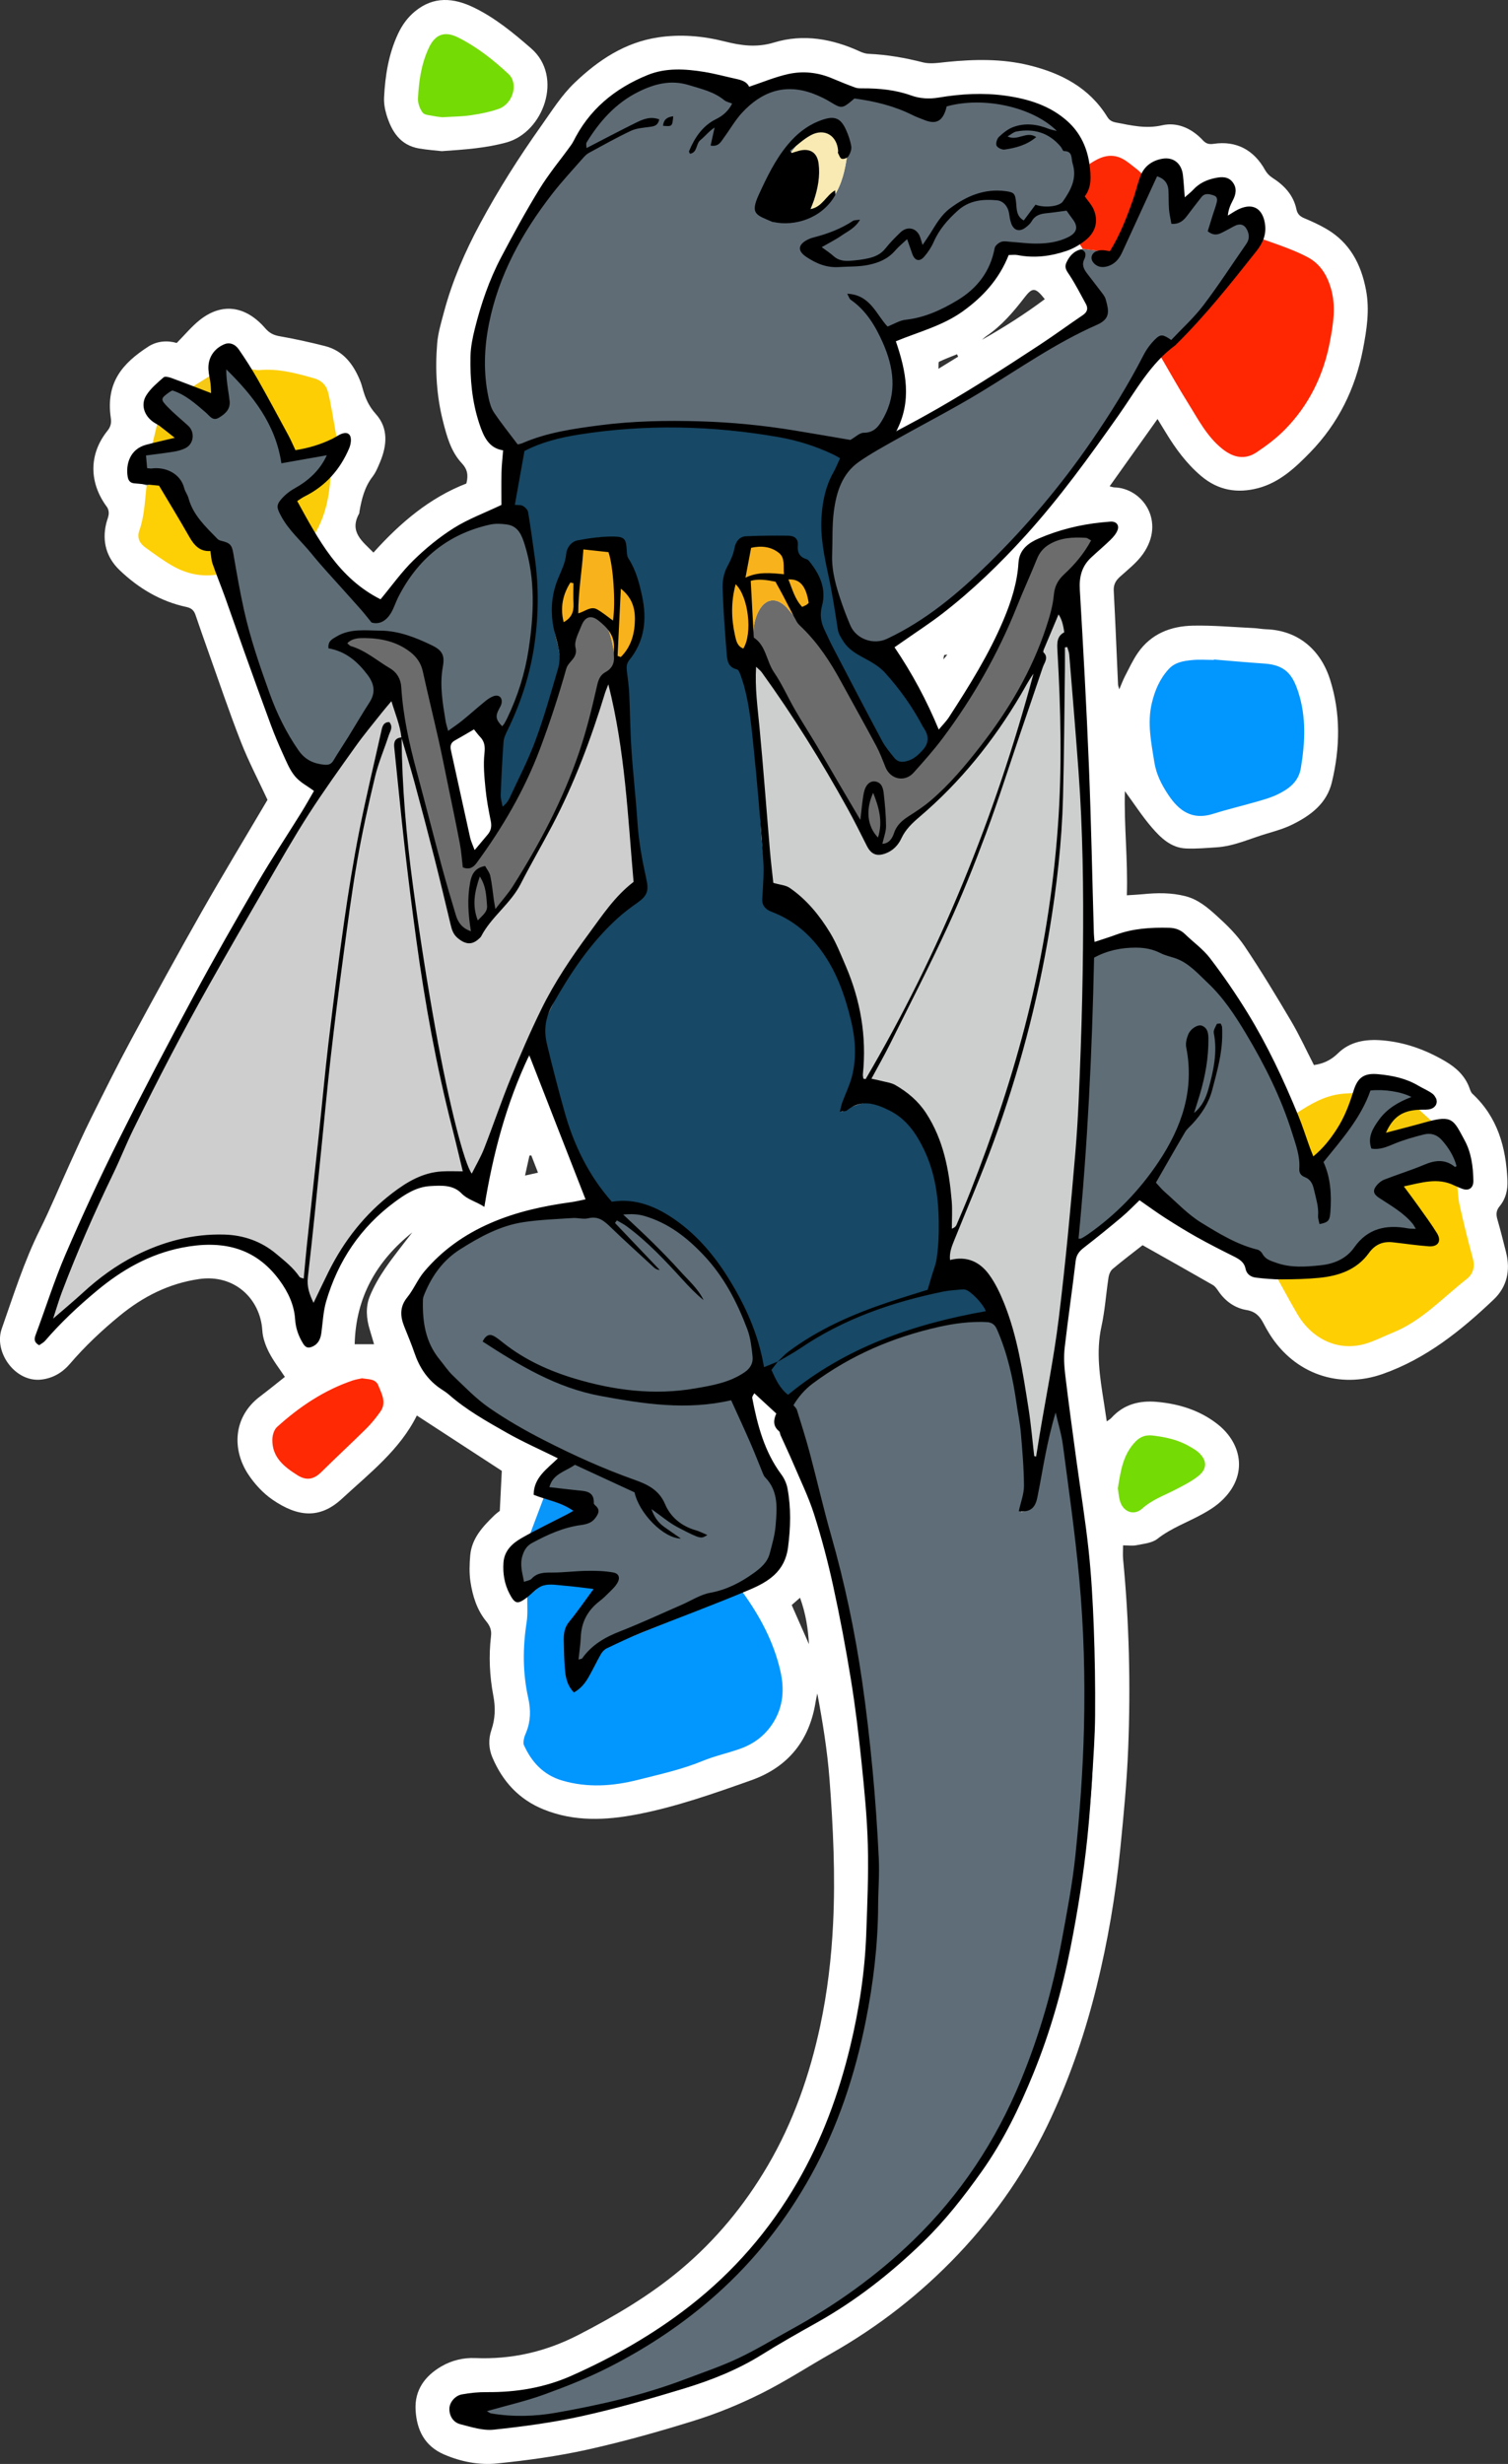
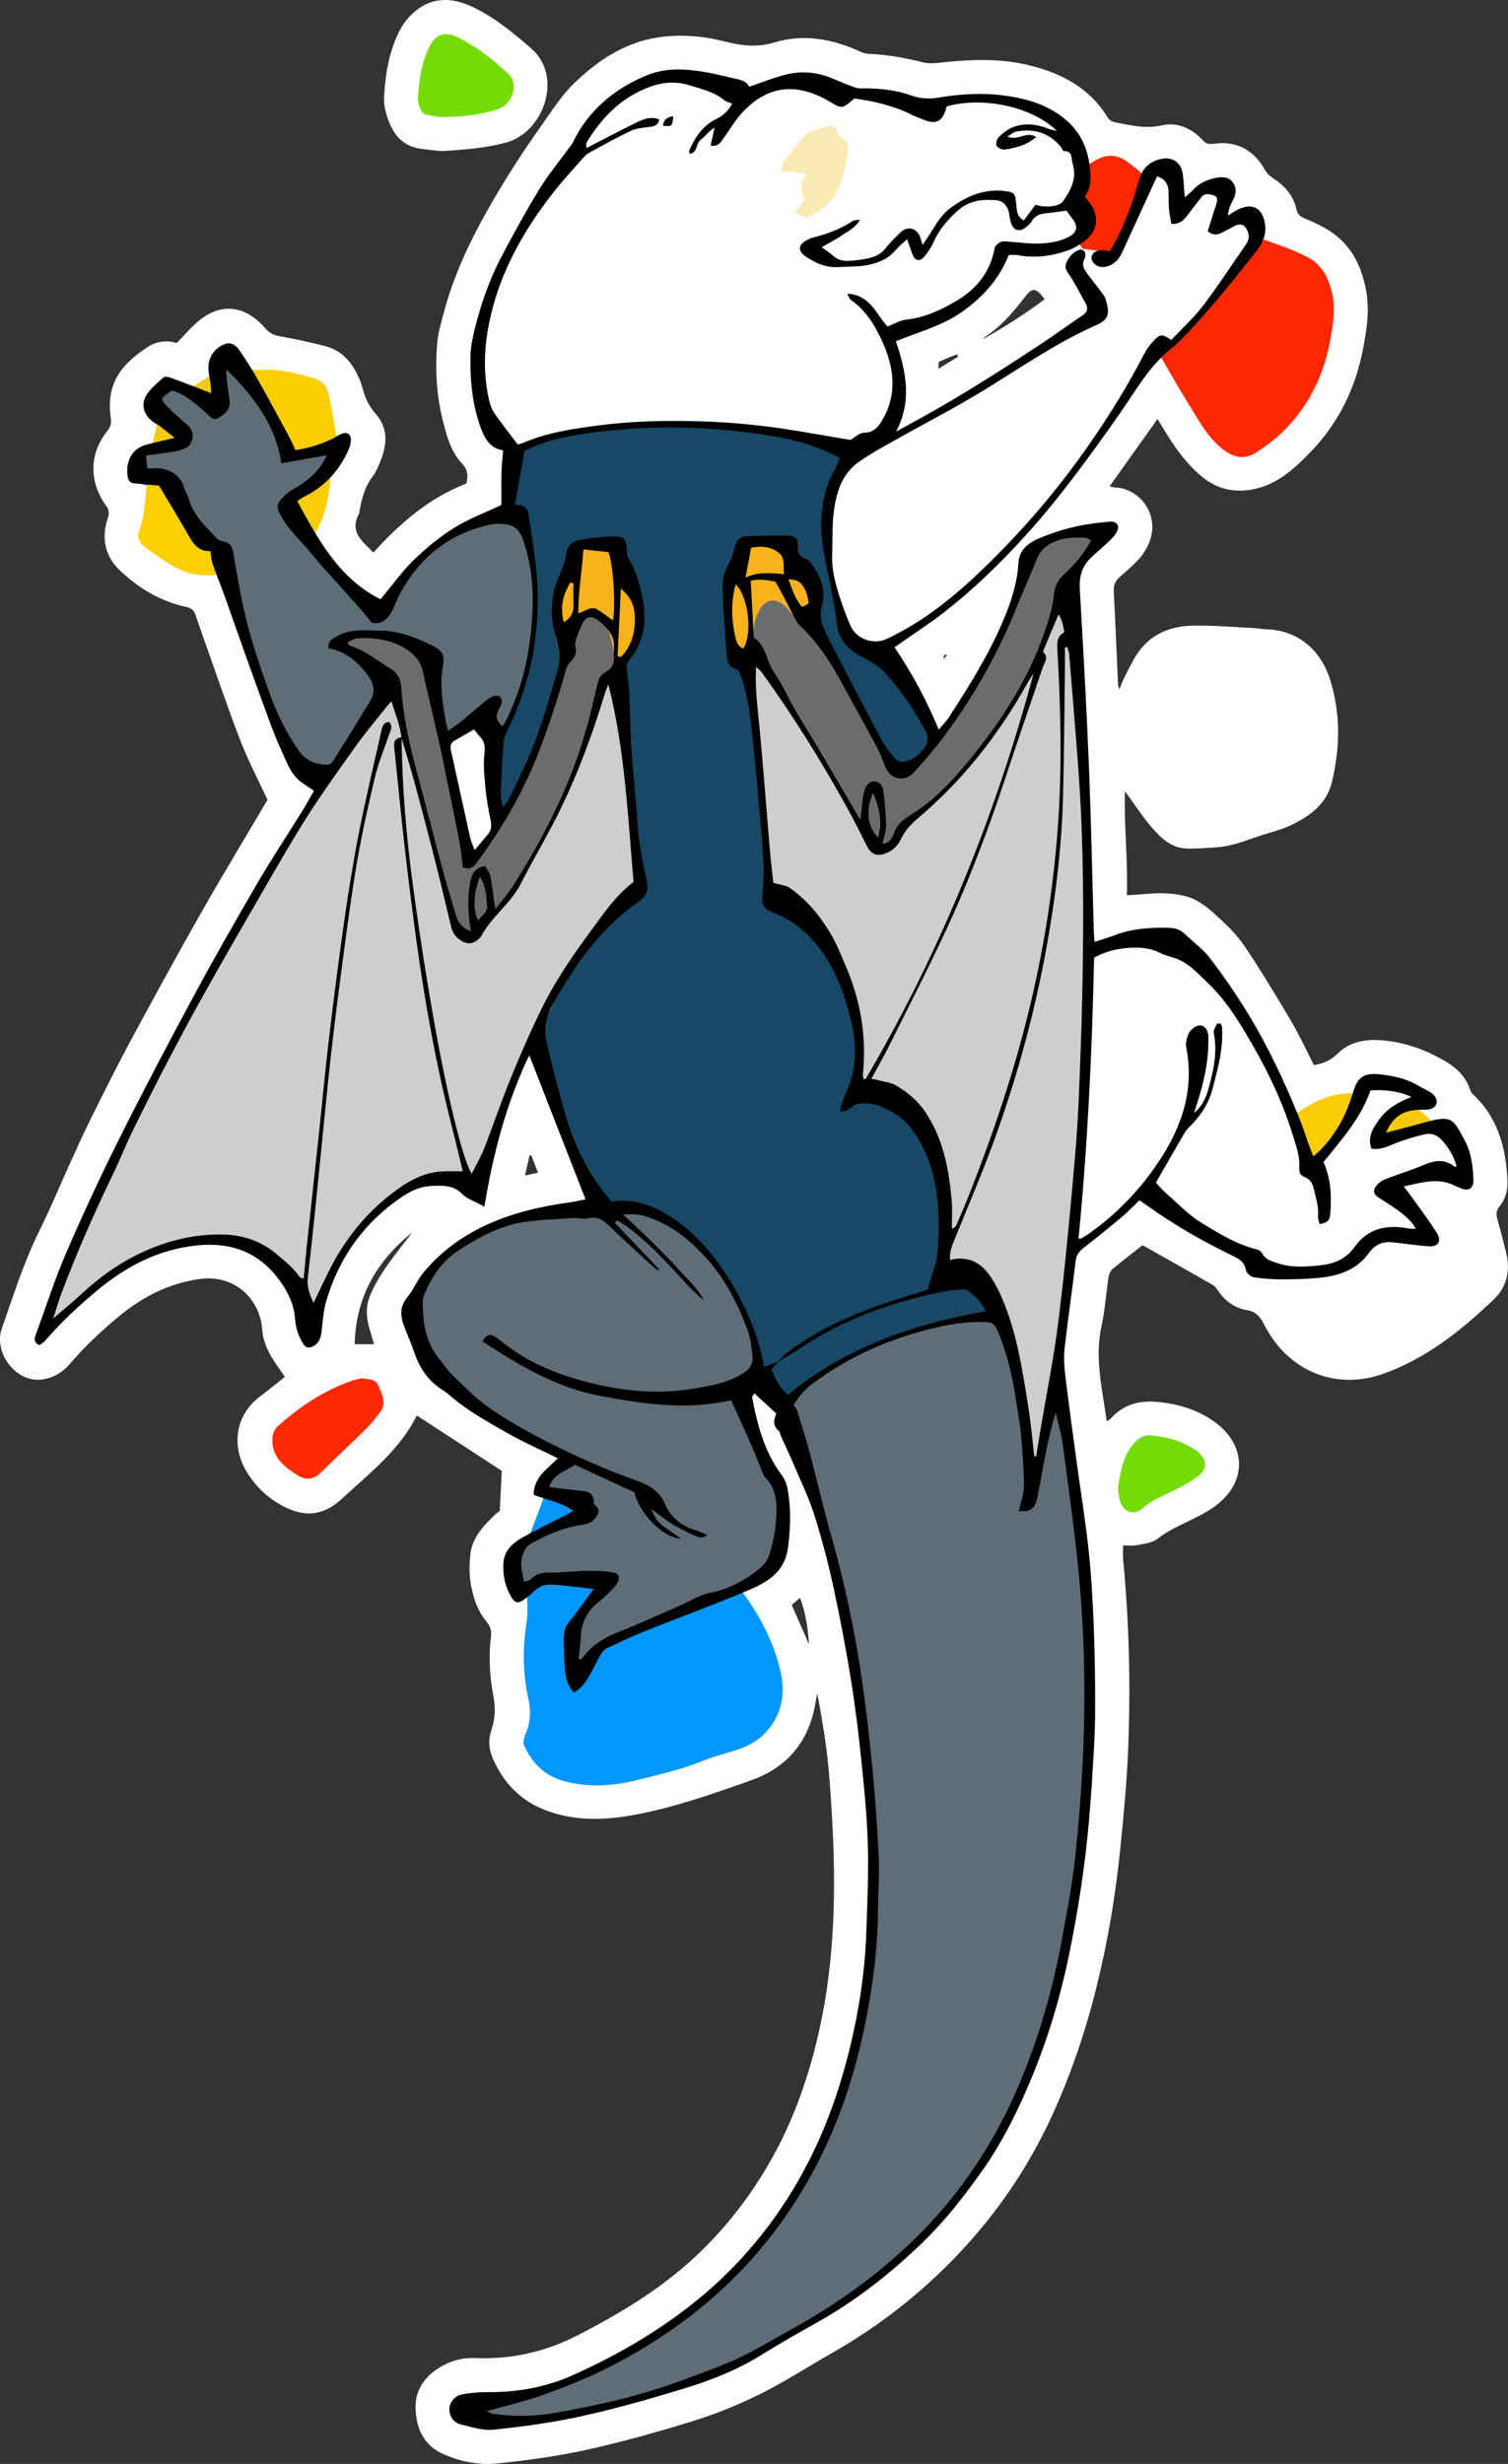
<svg xmlns="http://www.w3.org/2000/svg" viewBox="0 0 1362.17 2224.67">
  <rect x="0" y="0" width="1362.17" height="2224.67" fill="#333333" stroke="none" />
  <defs>
    <style>
      .cls-1 {
        fill: #fd2904;
      }

      .cls-2 {
        fill: #174865;
      }

      .cls-3 {
        fill: #6c6c6c;
      }

      .cls-4 {
        fill: #fccd06;
      }

      .cls-5 {
        fill: #75db05;
      }

      .cls-6 {
        fill: #cecece;
      }

      .cls-7 {
        fill: #f5c915;
      }

      .cls-8 {
        fill: #cdcece;
      }

      .cls-9 {
        fill: #ff2701;
      }

      .cls-10 {
        fill: #f8b21c;
      }

      .cls-11 {
        fill: #facd08;
      }

      .cls-12 {
        fill: #fdcf05;
      }

      .cls-13 {
        fill: #5f6d76;
      }

      .cls-14 {
        fill: #fff;
      }

      .cls-15 {
        fill: #75db04;
      }

      .cls-16 {
        fill: #5f6c76;
      }

      .cls-17 {
        fill: #fecf02;
      }

      .cls-18 {
        fill: #5e6d77;
      }

      .cls-19 {
        fill: #f9eab3;
      }

      .cls-20 {
        fill: #0996fb;
      }

      .cls-21 {
        fill: #fdce04;
      }

      .cls-22 {
        fill: #f6ca09;
      }

      .cls-23 {
        fill: #0296ff;
      }

      .cls-24 {
        fill: #ff2904;
      }
    </style>
  </defs>
  <g id="BG_Outline">
    <path class="cls-14" d="M1360.49,1130.92c-2.54-10-5.02-20.01-7.89-29.92-1.31-4.52-1.17-8.08,2.04-11.95,5.52-6.66,7.39-14.65,7.02-23.34-1.29-29.85-8.85-57.05-31.64-78.19-1.34-1.25-2-3.37-2.66-5.2-3.96-10.94-11.94-18.27-21.61-23.98-17.7-10.45-36.65-17.34-57.24-19.04-14.75-1.22-29.02.99-39.9,11.68-6.34,6.23-13.23,9.41-21.74,10.64-6.8-13.22-13.01-26.84-20.58-39.65-13.52-22.89-27.29-45.69-42.12-67.73-6.78-10.08-15.76-18.93-24.84-27.14-8.28-7.49-16.9-14.94-28.42-17.92-12.84-3.32-25.65-3.12-38.62-1.82-4.46.45-8.95.62-14.41.98,1.03-32.05-2.62-62.83-1.77-94.03,8.52,11.62,15.73,22.86,24.38,32.87,8.02,9.29,17.25,18.22,30.6,18.88,9.25.46,18.59-.44,27.87-1.03,15.84-1.01,30.14-7.88,45.08-12.29,7.96-2.35,16.07-4.69,23.46-8.35,16.48-8.16,30.95-18.9,35.57-38.07,7.46-30.97,8.05-62.21-1.6-92.69-8.39-26.53-28.49-44.55-57.95-45.5-3.65-.12-7.27-.86-10.92-1.04-18.27-.87-36.57-2.56-54.82-2.21-20.08.38-38,7.25-49.98,24.61-4.5,6.52-7.86,13.84-11.54,20.9-1.78,3.41-3.1,7.07-5.22,12-.68-2.54-1.07-3.37-1.11-4.22-1.28-28.26-2.39-56.52-3.88-84.77-.3-5.66,1.82-9.26,5.85-12.86,7.17-6.42,15.01-12.57,20.5-20.3,20.89-29.45-.37-59.59-25.86-60.19-1.08-.03-2.15-.48-4.21-.97,14.58-20.48,28.44-39.94,43.26-60.76,3.02,4.94,5.27,8.57,7.48,12.22,8.85,14.57,18.78,28.12,31.98,39.29,15.4,13.03,32.78,15.81,51.44,10.89,19.35-5.11,33.68-18.56,47.12-32.4,25.25-26.01,40.71-57.43,47.55-92.9,3.4-17.61,6.22-35.36,2.78-53.51-4.42-23.33-14.57-42.77-35.63-55.11-6.28-3.68-12.96-6.77-19.69-9.56-4.04-1.67-6.6-3.71-7.55-8.24-2.7-12.9-10.99-21.63-21.79-28.53-2.62-1.67-5.04-4.25-6.55-6.97-10.08-18.18-26.13-26.66-46.35-23.65-4.06.6-6.84.03-9.69-3.05-9.93-10.75-23.18-16.82-36.83-13.69-14.76,3.38-27.87.15-41.66-2.46-3.67-.7-6.04-1.98-7.92-5.02-16.27-26.42-41.52-39.47-70.45-46.63-24.55-6.07-49.46-5.54-74.44-3.07-7.21.71-14.92,2.1-21.68.38-16.22-4.12-32.47-6.99-49.17-7.7-2.56-.11-5.24-.96-7.59-2.04-24.99-11.52-51.32-16.23-77.65-8.21-15.8,4.81-29.82,2.82-44.64-.92-19.88-5.01-40.01-6.75-60.38-3.65-29.91,4.55-53.77,20.51-75.06,40.79-12.07,11.5-20.82,25.68-30.46,39.24-20.09,28.27-38.54,57.4-54.97,87.89-13.78,25.57-25.28,52.06-32.78,80.17-2.48,9.31-5.33,18.72-6.11,28.23-1.94,23.66-.58,47.33,5.3,70.38,3.43,13.45,7.11,27.3,17.02,37.84,4.96,5.28,6.03,10.74,4.03,18.24-33.09,12.78-59.77,35.49-83.9,62.34-9.9-10.08-22.16-18.59-12.95-35.2.3-.54.2-1.31.32-1.96,1.97-11.18,4.6-22.01,11.79-31.35,2.99-3.89,4.93-8.69,6.85-13.28,6.28-15.06,7.57-30.59-3.81-43.24-6.37-7.09-9.66-14.51-11.96-23.08-.69-2.57-1.48-5.13-2.5-7.58-6.13-14.77-15.3-26.67-31.58-30.79-13.51-3.42-27.15-6.46-40.87-8.85-5.55-.97-9.26-2.84-13.07-7.23-17.82-20.53-39.44-23.42-59.72-6.93-7.09,5.77-13.02,12.97-20.21,20.25-8.09-2.4-17.58-1.97-25.68,3.27-23.4,15.16-38.47,32.41-33.87,64.39.66,4.61-.02,7.88-3.08,11.69-16.83,20.97-16.72,46.8-.42,68.69,1.21,1.62,1.8,4.19,1.63,6.23-.25,2.93-1.56,5.76-2.26,8.67-3.96,16.31.29,30.85,12.04,42.12,17.03,16.32,36.97,28.3,60.37,33.3,4.67,1,6.87,3.15,8.27,7.27,3.75,11.03,7.6,22.02,11.51,32.99,9.72,27.23,18.92,54.67,29.47,81.58,7,17.85,15.97,34.93,24.03,52.28-19.77,33.52-40.13,67.08-59.52,101.18-21.7,38.17-42.77,76.69-63.62,115.34-12.63,23.41-24.47,47.26-36.33,71.07-6.82,13.69-13.05,27.67-19.39,41.59-8.96,19.68-17.18,39.72-26.81,59.06-14.3,28.72-23.83,59.21-34.41,89.3-7.43,21.13,12.2,48.63,35.79,45.89,10.51-1.22,19.09-6.38,25.69-14.08,13.7-15.99,28.91-30.31,45.15-43.61,20.97-17.18,44.15-29.01,71.43-33.03,32.5-4.79,55.63,18.21,57.33,46.42.4,6.71,2.94,13.67,6.03,19.73,3.97,7.79,9.48,14.79,14.34,22.15-7.21,5.7-14.68,11.81-22.38,17.62-24.79,18.72-25.25,48.33-10.74,70.34,5.74,8.71,13.36,17,21.91,22.88,22.74,15.63,42.66,17.75,62.69-.76,25-23.1,52.38-44.19,67.73-75.2,25.83,16.82,51.59,33.58,76.73,49.95-.58,11.51-1.16,23.28-1.81,36.16-.95.77-3.16,2.29-5.05,4.13-10.36,10.09-20.27,20.64-21.64,35.96-.71,7.92-.98,16.1.2,23.92,1.95,12.88,5.88,25.5,14.27,35.72,3.56,4.34,4.91,8.14,4.28,13.39-2.14,18-1.26,36.06,2.09,53.72,2.06,10.88,1.74,20.75-1.77,31.12-2.71,8.01-2.47,16.57.88,24.5,9.19,21.74,23.99,38.04,46.27,47.07,27.68,11.22,56.15,9.92,84.5,4.47,35.31-6.78,69.23-18.8,103.03-30.77,33.28-11.78,52.72-35.86,58.25-70.93.39-2.5,1-4.97,1.51-7.46,4.87,25.94,9.05,51.61,11.02,77.44,3.3,43.46,5.39,86.96,3.22,130.66-1.54,31.04-5.16,61.79-11.61,91.97-9.49,44.37-24.35,87.01-47.55,126.5-20.97,35.7-46.89,67.08-78.54,93.61-28.18,23.62-59.64,42.13-92.31,58.96-29.5,15.2-60.24,22.28-93.24,20.92-10.77-.44-21.29,2.09-30.64,7.55-14.81,8.65-24.14,21.36-23.23,39.06.93,17.99,7.92,32.8,25.86,40.49,15.32,6.57,31.59,9.7,47.71,8.06,27.41-2.79,54.89-6.55,81.76-12.52,32.73-7.27,65.13-16.37,97.14-26.39,20.53-6.42,40.67-14.75,59.93-24.36,21.68-10.81,42.08-24.16,63.19-36.14,42.55-24.15,80.69-53.87,114.41-89.37,34.91-36.75,63.03-77.94,84.34-124.03,17.53-37.92,30.81-77.17,40.81-117.63,10.16-41.1,17.22-82.77,21.44-124.86,3.02-30.11,5.93-60.29,7.12-90.51,2.24-56.92.89-113.83-4.6-170.58-.37-3.86-.05-7.8-.05-12.56,4.46,0,8.5.63,12.26-.14,6.42-1.32,13.92-1.92,18.72-5.69,12.53-9.83,27.32-14.98,40.93-22.53,4.93-2.73,9.85-5.7,14.16-9.3,27.64-23.07,22.2-53.74-.65-71.71-15.85-12.46-34.44-18.28-54.42-20.14-16.17-1.5-30.39,2.09-41.63,14.53-.84.93-2.04,1.55-4.08,3.07-.97-6.38-1.77-11.87-2.63-17.34-3.58-22.66-7.26-45.17-2.19-68.29,3.2-14.58,4.15-29.64,6.42-44.44.42-2.7,1.74-5.91,3.73-7.59,8.87-7.46,18.13-14.45,27.02-21.43,21.35,12.04,42.49,23.89,63.5,35.96,2.15,1.24,3.73,3.69,5.21,5.84,6.18,8.97,14.86,15.01,25.16,16.72,8.17,1.36,12.09,5.74,15.4,12.13,1.68,3.25,3.49,6.44,5.43,9.54,22.49,35.93,62.74,49.98,102.23,36.07,39.34-13.86,70.75-39.21,100.29-67.27,11.9-11.3,15.26-26.21,11.15-42.38ZM348.04,1145.04c-5.4,7.9-10.32,16.35-13.95,25.17-4.01,9.77-3.19,20.23-.08,30.38,1.26,4.09,2.43,8.21,3.88,13.08h-17.51c.99-42.44,19.8-75.1,52.02-100.95-8.17,10.74-16.75,21.2-24.36,32.32ZM474.26,1061.38c1.51-6.82,2.76-12.45,4.01-18.07.55-.04,1.1-.07,1.65-.11,1.88,4.83,3.75,9.65,6.05,15.58-4,.89-7.26,1.61-11.71,2.6ZM715.15,1449.16c2.38-2.09,4.51-3.95,7.51-6.58,5.15,14.12,7.28,27.82,8.07,41.95-5.02-11.41-10.05-22.81-15.58-35.37ZM852.19,595.39c.18-1.27.26-2.56.6-3.78.07-.26,1.09-.24,2.94-.6-1.59,1.96-2.57,3.17-3.55,4.38ZM847.67,332.98c.28-3.49-.09-6.04.6-6.37,5.27-2.5,10.75-4.56,16.17-6.76.36.72.71,1.45,1.07,2.17-5.39,3.31-10.78,6.62-17.84,10.96ZM887,306.78c1.36-1.14,2.64-2.4,4.1-3.4,13.63-9.29,24.21-21.61,34.13-34.53,7.37-9.59,9.89-9.66,18.53,1.26-18.09,13.51-37.05,25.57-56.76,36.67Z" />
    <path class="cls-14" d="M399.16,136.48c-5.51-.63-13.14-1.14-20.64-2.43-17.09-2.94-24.81-15.43-29.39-30.45-1.53-5.01-2.45-10.51-2.19-15.71.98-19.67,4.07-38.96,12.45-57.06,3.68-7.96,8.62-14.92,15.44-20.54,16.93-13.96,35.03-12.31,53.24-3.47,19.27,9.36,35.64,22.88,51.74,36.89,29.36,25.55,11.16,75.76-22.44,84.94-18.47,5.05-37.2,6.37-58.21,7.82Z" />
  </g>
  <g id="Flats">
    <path class="cls-18" d="M961.66,1240.25c3.35,26.28,6.55,52.58,10.08,78.84,3.05,22.64,6.87,45.19,9.61,67.87,1.69,14.06,2.01,28.28,2.91,42.43,1.16,18.2,2.99,36.38,3.29,54.59.52,32.24.48,64.5-.07,96.74-.31,18.08-1.4,36.21-3.42,54.17-3.34,29.59-6.95,59.19-11.89,88.54-4.61,27.4-9.88,54.81-17.08,81.63-8.58,31.98-20.18,63-34.2,93.21-18.65,40.19-42.95,76.3-72.48,109.06-18.96,21.03-40.12,39.64-62.74,56.67-18.06,13.6-36.81,26.01-56.73,36.78-19.21,10.38-37.41,22.68-56.85,32.58-16.21,8.26-33.19,15.44-50.51,20.98-27.41,8.78-55.13,16.94-83.2,23.22-28.73,6.43-58.01,10.44-87.11,15.17-11.01,1.79-21.8-1.22-32.36-3.83-8.33-2.06-12.15-7.33-12.05-13.76.09-5.87,5.17-11.27,13.29-12.56,7.13-1.13,14.46-.89,21.68-1.54,14.81-1.32,30-1.21,44.28-4.71,15.3-3.75,30.07-10.28,44.5-16.85,30.01-13.66,58.26-30.55,84.76-50.17,11.72-8.69,22.9-18.19,33.74-27.97,21.52-19.42,40.18-41.38,56.54-65.33,22.84-33.42,40.28-69.49,52.01-108.12,7.02-23.11,13.4-46.58,17.74-70.31,5.12-27.97,8.54-56.32,8.96-84.86.28-19.1-.29-38.21.17-57.29.54-22.27-2.2-44.28-4.02-66.37-1.16-14.12-2.32-28.24-3.85-42.32-1.47-13.51-3.08-27.02-5.21-40.44-3.62-22.87-6.78-45.87-11.79-68.46-6.16-27.78-13.55-55.31-21.32-82.69-4.14-14.59-9.37-29-15.62-42.81-6.86-15.15-12.09-31.11-21.53-45.14-1.83-2.72.23-8.05.46-11.66-6.51-6.24-13.04-12.52-20.06-19.25-3.28.62-3.87,3.46-3.11,7.21,5.02,24.77,11.44,48.97,27.34,69.46.96,1.24,1.59,2.79,2.18,4.27,4.56,11.55,6.03,23.47,4.64,35.84-1.1,9.82-1.4,19.73-2.71,29.51-1.61,12.09-10.96,18.6-19.96,24.79-5.93,4.07-12.75,6.84-19.17,10.2-3.77,1.18-7.64,2.09-11.28,3.58-14.69,6.03-29.27,12.34-43.97,18.35-22.09,9.03-44.21,17.97-66.4,26.75-4.06,1.61-6.34,4.22-8.15,8.05-3.25,6.88-6.78,13.66-10.71,20.17-2.83,4.7-6,9.41-12.93,11.97-1.84-4.89-4.53-9.23-4.99-13.81-1.23-12.18-1.71-24.45-2.01-36.69-.07-2.7,1.28-5.85,2.91-8.12,6.58-9.14,13.56-17.99,20.29-27.02,1.26-1.69,2.03-3.74,3.14-5.84-1.66-.77-2.49-1.43-3.38-1.52-12.84-1.28-25.68-2.52-38.53-3.7-3.39-.31-6.08.21-8.57,3.47-2.49,3.26-6.57,5.31-9.95,7.89-.83.52-1.69.99-2.48,1.57-5.78,4.23-8.33,3.84-11.63-1.87-6.03-10.43-7.65-21.87-5.65-33.4,1.33-7.68,7.65-12.77,13.91-17.17,2.68-1.88,5.57-3.46,8.36-5.18,13.5-6.42,27.26-12.39,40.9-21.05-9.31-7.32-18.76-9.92-28.44-12-2.68-1.12-5.36-2.25-8.74-3.66,2.41-14.23,12.54-22.7,24.02-31.36-2.91-1.63-4.98-2.92-7.16-3.99-14.24-7-29.05-13.02-42.61-21.14-17.49-10.48-35.93-19.71-50.93-34.04-3.79-3.62-7.94-7.08-12.47-9.66-11.36-6.46-14.08-18.28-18.62-28.9-3.88-9.1-6.88-18.57-10.51-27.78-2-5.08-1.42-9.79,1.13-14.33,18.77-33.5,45.07-58.2,81.15-72.88,25.23-10.27,51.18-15.84,78.03-18.4,6.13,6.54,13.66,8.86,22.51,8.01,4.61-.44,9.31.04,13.96-.08,10.98-.29,20.87,1.32,31.43,6.37,24.41,11.67,43.03,28.83,58.49,50.48,10.32,14.44,17.38,30.41,24.06,46.6,5.81,14.08,8.25,28.55,1.49,43.28,9.32,10.18,18.39,20.3,27.72,30.18,2.7,2.86,5.93,5.33,9.27,7.43,1.57.99,3.95.7,8.29,1.32-9.77-12.61-1.14-18.77,5.36-25.57,1.61-1.68,3.21-3.43,5.06-4.81,28.52-21.2,60.18-36.29,94.11-46.23,20.9-6.12,42.23-11.38,64.45-9.15,3.91.39,7.79,1.13,11.69,1.7.7,1.46,1.69,2.84,2.05,4.38,4.65,19.99,9.85,39.88,13.58,60.05,3.06,16.58,4.31,33.5,6.43,50.26,2.05,16.21,3.18,32.35-1.87,48.3-.6,1.9-.08,4.15-.08,6.79,8.93-1.97,12.35-7.2,13.73-14.8,2.77-15.31,5.88-30.56,8.97-45.81,3.54-17.49,7.11-34.98,10.89-52.41.93-4.28.44-9.47,5.53-11.92Z" />
-     <path class="cls-16" d="M1031.83,157.24c5.19-7.28,11.34-12.86,21.09-12.7,7.27.12,10.63,1.62,12.71,8.49,1.75,5.77,2.05,11.99,2.79,18.03.3,2.45.05,4.97.05,9.79,4.99-4.08,8.56-6.32,11.25-9.34,5.69-6.38,13.24-8.54,21.05-10.21,4.91-1.05,9.43.65,12.31,4.55,2.89,3.9,3.22,8.44.64,13.1-2.86,5.18-5.24,10.62-6.53,17.65,2.1-.91,4.2-1.83,6.31-2.72,4.47-1.88,8.8-4.37,13.46-5.47,6.21-1.47,11.85,1.98,13.04,8.3,1.21,6.38.96,13.02,1.36,19.56-3.19,4.2-6.29,8.47-9.58,12.59-8.28,10.39-16.34,20.97-25.04,30.99-13.68,15.76-27.74,31.21-41.81,46.62-5.12,5.61-10.75,10.75-16.15,16.1-7.72,3.09-10.55,10.73-14.91,16.7-24.78,34-48.45,68.83-73.89,102.31-23.69,31.18-50.33,59.89-79.43,86.26-20.42,18.51-42.26,35.1-65.29,50.18-3.04,1.99-5.9,4.25-8.84,6.39-.99-1.97-1.97-3.94-3.29-6.58-9.3,6.77-17.69,2.55-25.57-1.34-3.8-1.88-7.13-5.8-9.34-9.58-2.95-5.05-4.71-10.82-6.8-16.35-6.82-18.06-12.66-36.32-11.2-56.04.71-9.56,1.37-19.13,1.97-28.7,1.22-19.58,7.14-36.94,22.99-49.79,2.51-2.04,4.56-4.66,7.14-7.35-3.45-4.54-5.89-9.42-11.82-10.34-22.82-3.53-45.6-7.34-68.49-10.35-18.33-2.41-36.76-4.43-55.2-5.45-15.44-.85-30.96-.74-46.48-.53-20.91.28-41.71,1-62.4,4.12-22.23,3.36-44.65,5.84-65.51,15.12-3.71,1.65-7.03,1.61-9.61-2.22-.82-1.22-2.25-2.03-4.46-3.95-2.33,3.51-4.23,6.36-6.13,9.2-10.84-1.4-14.58-10.12-17.32-18.52-5.2-15.93-8.58-32.27-8.98-49.26-.42-17.46,2.16-34.2,6.97-50.94,11.95-41.61,33.68-78.42,55.58-115.15,5.59-9.38,11.47-18.76,18.48-27.07,8.33-9.88,13.76-21.6,21.81-31.57,15.25-18.9,33.18-34.66,56.32-42.79,9.5-3.34,20.11-4.51,30.26-4.79,18.05-.49,35.34,5.24,52.79,9.05,3.62.79,6.53,4.79,10.29,7.71,9.75-6.3,21.19-11.22,33.85-13.31,13.04-2.16,25.7-1.1,38.03,3.53,7.05,2.65,13.88,5.87,20.96,8.4,2.71.97,5.84.74,8.78,1.04,11.2,1.17,22.43,2.06,33.58,3.62,4.75.66,9.38,2.52,13.95,4.13,10.23,3.61,20.37.36,30.36-.76,18.59-2.08,37.16-2.52,55.48.6,21.78,3.72,41.99,11.37,56.63,29.46,7.3,9.03,10.23,19.92,13.99,30.49-.07,10.77,1.27,21.8-6.67,30.66,14.79,9.85,14.14,27.42,2.96,36.98-1.74,1.49-3.36,3.13-5.04,4.69-20.68,10.92-42.76,11.94-65.39,7.78-3.67,13.07-10.92,22.27-18.64,31.58-11.99,14.46-26.77,24.68-43.55,32.15-12.95,5.77-26.41,10.38-39.6,15.48,1.99,7.37,4.21,14.29,5.67,21.36,1.46,7.07,2.31,14.28,3.16,21.45.86,7.26-.08,14.43-2.61,21.24-2.41,6.51-5.37,12.83-8.08,19.23,63-31.41,121.38-68.87,177.77-109.43-2.84-12.92-9.91-22.65-16.17-32.68-5.18-8.3-4.96-13.22,2.52-19.33,2.28-1.87,5.06-3.13,7.61-4.67,8.38,1.05,16.76,2.11,25.67,3.23,12.81-22.04,21.09-46.1,28.18-70.64ZM766.51,129.28c-3.9-4.45-11.09-5.09-10.5-12.68.08-.99-4.55-3.77-6.16-3.23-8.82,2.98-18.95,3.28-25.36,11.67-5.22,6.84-10.89,13.34-15.93,20.31-1.75,2.42-2.2,5.78-3.37,9.04,8.27.8,15.26,1.47,23.82,2.3-7.28,8.78-5.62,16.57-2.26,23.64-3.08,4.11-5.69,7.59-8.67,11.57,4.51,2.17,7.68,3.69,9.95,4.79,31.51-12.47,35.45-39.83,38.47-67.4Z" />
    <path class="cls-2" d="M452.24,404.28c1.9-2.85,3.79-5.7,6.13-9.2,2.22,1.92,3.64,2.73,4.46,3.95,2.58,3.83,5.9,3.87,9.61,2.22,20.86-9.28,43.28-11.76,65.51-15.12,20.7-3.12,41.5-3.84,62.4-4.12,15.51-.21,31.03-.32,46.48.53,18.45,1.02,36.87,3.04,55.2,5.45,22.89,3.01,45.67,6.82,68.49,10.35,5.93.92,8.37,5.79,11.82,10.34-2.59,2.69-4.63,5.31-7.14,7.35-15.85,12.85-21.76,30.21-22.99,49.79-.6,9.57-1.26,19.14-1.97,28.7-1.45,19.72,4.38,37.98,11.2,56.04,2.09,5.53,3.84,11.3,6.8,16.35,2.21,3.78,5.53,7.7,9.34,9.58,7.88,3.89,16.27,8.11,25.57,1.34,1.32,2.64,2.3,4.61,3.29,6.58,3.99,6.09,8.27,12.02,11.92,18.32,5.02,8.66,9.7,17.52,14.25,26.44,4.15,8.12,7.94,16.44,11.88,24.66.32.76.65,1.52.98,2.28.17,1.29.34,2.58.51,3.87-.91,1.35-2.32,2.59-2.65,4.07-2.04,9.03-8.55,14.79-14.91,20.56-8.82,7.99-17.3,7.17-24.14-2.43-4.01-5.62-7.63-11.57-10.89-17.67-9.04-16.91-17.86-33.93-26.63-50.98-8.1-15.75-16-31.6-24-47.41-3.19-5.89-2.95-11.86-1.37-18.28,4.26-17.35-2.57-34.22-17.49-43.68-2.97-1.88-3.82-4.13-3.97-7.35-.51-10.8-2.12-12.44-13.04-12.28-9.26.13-18.51,1-27.77,1.23-10.24.25-14.85,4.47-15.79,14.62-.22,2.43-.59,5.47-2.11,7.06-6.07,6.31-7.55,14.32-7.33,22.15.59,20.85,2.11,41.67,3.49,62.49.14,2.1,1.81,4.09,2.77,6.13.61,5.98,7.28,2.62,8.69,6.26,2.96-2.47,5.32-4.61,7.86-6.5,2.42-1.8,4.19-.63,5.46,1.71-1.33.99-2.67,1.95-3.99,2.96-6.32,4.82-8.34,10.74-5.2,18.36,1.38,3.34,2.29,6.94,2.91,10.51,5.44,31,7.39,62.39,10.03,93.7,1.14,13.55,1.31,27.2,2.92,40.68,1.81,15.08,3.57,30.07,1.26,45.21-.76,4.98.98,8.87,5.58,10.43,10.95,3.7,20.3,9.88,29.4,16.83,13.46,10.27,22.87,24.16,29.74,38.7,11.31,23.91,18.97,49.43,18.09,76.49-.35,10.88-1.46,21.72-6.64,31.8-2.74,5.34-5.74,10.9-5.79,18.56,2.58-1.66,4-3.07,5.7-3.57,5.91-1.76,12.11-5.05,17.85-4.45,19.2,2.02,33.94,12.32,44.42,28.38,17.39,26.65,21.1,56.92,20.62,87.59-.23,14.45-.13,29.48-7.59,44.37,3.3-.95,4.86-1.31,6.35-1.84,16.5-5.9,30.19-1.93,39,10.1,7,9.55,12.03,19.8,15.6,30.93-3.89-.58-7.77-1.31-11.69-1.7-22.22-2.23-43.54,3.03-64.45,9.15-33.93,9.94-65.59,25.03-94.11,46.23-1.85,1.38-3.45,3.12-5.06,4.81-6.5,6.8-15.13,12.96-5.36,25.57-4.34-.62-6.72-.33-8.29-1.32-3.33-2.1-6.57-4.57-9.27-7.43-9.32-9.88-18.4-20-27.72-30.18,6.76-14.73,4.31-29.2-1.49-43.28-6.68-16.2-13.74-32.16-24.06-46.6-15.47-21.65-34.09-38.81-58.49-50.48-10.55-5.05-20.45-6.66-31.43-6.37-4.65.12-9.35-.36-13.96.08-8.86.85-16.38-1.47-22.51-8.01,1.94-1.06,3.88-2.11,6.34-3.45-4.19-9.5-8.57-18.95-12.55-28.57-6.5-15.75-12.96-31.53-19.02-47.45-6.62-17.38-12.78-34.94-19.13-52.42-3.51-3.25-4.05-6.69-1.33-10.89,4.49-6.94,9.01-13.9,12.91-21.18,6.69-12.51,11.84-25.96,19.53-37.78,17.95-27.62,38.09-53.46,66.43-71.66,6.9-4.43,7.32-8.88,5.55-17.31-2.57-12.26-4.74-24.63-6.55-37.03-1.57-10.75-2.58-21.6-3.52-32.43-1.64-18.79-3.31-37.59-4.45-56.41-.72-11.92-1.19-23.94-.49-35.84.6-10.07-3.23-17.31-10.38-23.51,3.92-5.67,8.14-11.17,11.72-17.05,15.35-25.2,13.81-50.94,2.27-77.03-3.28-7.42-8.76-14.15-7.36-23.22.52-3.36-1.9-5.23-5.23-6.19-11.24-3.22-22.2-.69-33.14,1.5-8.95,1.79-13.36,7.98-14.75,16.68-.35,2.2-.28,4.68-1.3,6.54-12.8,23.52-13.12,47.95-5.63,73,.56,5.84,2.69,12.05,1.39,17.45-4.08,16.97-8.41,34.03-14.57,50.33-8.63,22.86-18.9,45.1-28.7,67.51-1.89,4.33-4.86,8.19-7.33,12.27l-2.05-.48c-1.13-6.67-1.78-13.47-3.5-20-4.58-17.44-5.72-35.14-5.13-53.04,1.19-1.1,2.39-2.2,3.62-3.33,1.71.99,3.34,1.93,4.92,2.84,1.1-.83,2.01-1.32,2.64-2.04.87-.99,1.68-2.08,2.26-3.26,14.5-29.61,21.8-61.22,24.07-93.83,1.64-23.55-.25-47.12-7.9-69.77-2.43-7.19-5.12-14.03-14.73-15.53-6.22-.97-10.94-5.91-12.72-12.62,2.19-.64,4.37-1.29,7.37-2.17,0-10.21.52-20.46-.17-30.63-.5-7.41-.23-14.34,3.92-20.78-2.18-1.08-3.9-1.94-5.62-2.8Z" />
    <path class="cls-6" d="M557.89,609.92c7.15,6.21,10.98,13.45,10.38,23.51-.7,11.9-.23,23.92.49,35.84,1.14,18.83,2.81,37.62,4.45,56.41.95,10.83,1.95,21.68,3.52,32.43,1.81,12.4,3.98,24.77,6.55,37.03,1.77,8.42,1.35,12.87-5.55,17.31-28.34,18.2-48.48,44.04-66.43,71.66-7.69,11.83-12.84,25.28-19.53,37.78-3.89,7.28-8.41,14.24-12.91,21.18-2.72,4.2-2.18,7.63,1.33,10.89-4.6.56-6.53,3.58-7.95,7.7-8.21,23.79-18.95,46.72-24.37,71.45-3.33,15.17-6.28,30.41-9.47,45.61-.59,2.8-1.5,5.52-2.28,8.33-7.66-2.75-13.64-6.08-19.06-11.18-8.59-8.07-19.82-6.8-30.37-5.62-14.01,1.57-25.65,8.61-35.71,18.16-8.63,8.19-17.38,16.34-25.25,25.24-18.46,20.88-29.33,45.61-34.77,72.78-1.23,6.14-1.32,12.51-2.33,18.7-1.14,6.95-4.32,9.38-12.11,10.06-4.55-6.91-8.08-13.93-8.74-22.64-1.37-18.16-9.95-33.91-21.8-46.85-7.08-7.74-17.58-12.97-27.44-17.32-7.33-3.24-16.04-3.95-24.23-4.57-27.01-2.04-52.09,5.36-75.4,18.21-11.23,6.19-21.39,14.48-31.57,22.41-8.62,6.71-16.81,14.01-24.74,21.54-7.18,6.82-13.72,14.31-20.6,21.45-2.03,2.1-4.23,4.03-6.56,6.24-3.8-3.09-2.8-6.35-1.68-9.4,8.7-23.63,16.49-47.65,26.48-70.73,15.42-35.63,31.89-70.83,48.79-105.78,14.73-30.48,30.21-60.62,46.2-90.46,15.98-29.83,32.97-59.13,49.58-88.62,9.58-17.02,18.94-34.18,29.04-50.89,13.04-21.57,26.84-42.67,40.05-64.14,4.65-7.56,8.51-15.6,12.73-23.43,6.25-9.16,12.75-18.17,18.71-27.52,12.56-19.72,24.84-39.61,37.23-59.43,2.48,3.07,4.57,8.22,7.52,8.77,6.77,1.26,6.61,6.26,8.15,10.6,4.88,13.73,8.23,27.81,11.38,42.07,5.13,23.22,12.5,45.93,18.42,68.99,7.09,27.58,13.73,55.27,20.39,82.96,1.7,7.07,6.32,12.51,12.38,14.21,6.49,1.82,11.49-3.26,15.04-9.1,4.78-7.86,9.48-15.72,17.13-21.5,3.56-2.68,6.14-6.94,8.5-10.89,8.01-13.36,16.27-26.62,23.42-40.44,12.05-23.27,24.23-46.56,34.66-70.58,8.69-20.02,15.05-41.07,22.26-61.73,3.46-9.9,5.46-20.56,15.4-26.69l.65-.03Z" />
    <path class="cls-8" d="M902.43,1195.41c-3.57-11.13-8.6-21.38-15.6-30.93-8.81-12.03-22.5-16.01-39-10.1-1.5.54-3.05.89-6.35,1.84,7.45-14.89,7.36-29.92,7.59-44.37.48-30.67-3.23-60.94-20.62-87.59-10.48-16.05-25.22-26.36-44.42-28.38-5.74-.6-11.94,2.68-17.85,4.45-1.69.51-3.12,1.91-5.7,3.57.05-7.67,3.04-13.22,5.79-18.56,5.17-10.08,6.28-20.92,6.64-31.8.88-27.06-6.78-52.58-18.09-76.49-6.88-14.55-16.28-28.44-29.74-38.7-9.11-6.94-18.45-13.12-29.4-16.83-4.6-1.56-6.34-5.44-5.58-10.43,2.31-15.14.55-30.13-1.26-45.21-1.61-13.48-1.78-27.13-2.92-40.68-2.64-31.31-4.59-62.7-10.03-93.7-.63-3.57-1.54-7.17-2.91-10.51-3.14-7.62-1.12-13.55,5.2-18.36,1.32-1,2.66-1.97,3.98-2.96,1.79,1.45,4.02,2.58,5.31,4.39,10,14.01,20.29,27.86,29.59,42.32,11.85,18.41,23.26,37.14,34.12,56.15,11.33,19.83,21.94,40.08,32.53,60.32,4.24,8.11,11.27,10.89,18.59,5.13,5.07-4,8.8-9.74,12.99-14.81,2.07-2.51,3.48-5.64,5.79-7.88,8.34-8.09,16.98-15.87,25.42-23.87,31.29-29.68,57.15-63.56,78.19-101.16,4.81-8.6,10.45-16.9,14.06-25.98,6.25-15.72,11.18-31.96,16.79-47.94.73-2.08,1.73-4.59,3.4-5.73,4.61-3.15,9.64-5.69,14.5-8.47,3.75,5.49,1.2,11.82,2.27,17.71.88,4.83.09,9.94.26,14.92.66,20.19.63,40.45,2.33,60.56,1.81,21.44,3.65,42.82,3.88,64.36.17,16.54,1.28,33.08,1.86,49.62.73,21.19,1.29,42.38,2.03,63.57.58,16.54,1.33,33.07,2.01,49.61-.62,13.47-1.33,26.94-1.84,40.42-.88,23.56-1.55,47.12-2.46,70.68-.43,11.25-1.16,22.48-1.81,33.72-1.37,23.49-2.8,46.97-4.17,70.46-.29,4.97-.12,9.98-.66,14.92-1.48,13.49-3.23,26.95-4.84,40.43-.31,2.62.35,4.65,3.57,4.63-1.39,2.51-3.48,4.87-4.03,7.55-1.59,7.74-2.72,15.59-3.74,23.44-2.46,18.98-5.12,37.94-6.95,56.98-.78,8.1.31,16.37.55,24.57-5.09,2.45-4.6,7.64-5.53,11.92-3.79,17.44-7.35,34.92-10.89,52.41-3.09,15.25-6.21,30.5-8.97,45.81-1.37,7.6-4.79,12.83-13.73,14.8,0-2.65-.52-4.9.08-6.79,5.04-15.95,3.91-32.09,1.87-48.3-2.12-16.76-3.37-33.68-6.43-50.26-3.73-20.16-8.93-40.06-13.58-60.05-.36-1.54-1.35-2.92-2.05-4.38Z" />
-     <path class="cls-13" d="M975.83,1127.71c-3.22.02-3.88-2.01-3.57-4.63,1.6-13.48,3.36-26.94,4.84-40.43.54-4.94.37-9.95.66-14.92,1.37-23.49,2.8-46.97,4.17-70.46.66-11.24,1.38-22.47,1.81-33.72.9-23.56,1.58-47.12,2.46-70.68.5-13.48,1.22-26.95,1.84-40.42,10.66-3.57,21.29-7.24,32-10.67,11.43-3.66,23.39-3.03,35.14-3.55,8.2-.36,14.25,4.96,19.8,10.19,6.18,5.81,12,12.03,17.76,18.27,13.75,14.89,23.63,32.49,34.04,49.65,17.2,28.36,30.79,58.57,44.34,88.78,5.38,13.15,8.27,27.29,15.07,40.93,19.16-16.61,30.73-36.11,36.53-59.18,2.88-11.3,8.53-17.67,26.27-15.57,15.18,1.8,28.43,8.04,41.49,15.11,2.77,1.5,4.96,4.05,7.13,5.86-2.22,9.81-9.55,8.81-15.94,9.53-18,.15-31.16,10.34-29.97,22.55,11.04-2.92,22.18-5.79,33.27-8.86,2.8-.78,5.43-2.2,8.13-3.33,2.95-.26,5.91-.73,8.86-.72,6.29.02,10.45,2.41,14.17,8.36,5.86,9.38,10.24,18.99,11.97,29.8.82,5.13,1.28,10.36,1.31,15.56.05,7.93-2.48,9.35-10.23,6.35-.92-.36-1.89-.59-2.83-.87-16.63-8.58-33.03-4.34-50.55.42,2.28,2.89,3.95,4.86,5.45,6.95,8.49,11.77,17.22,23.37,25.3,35.41,4.84,7.21,2.45,11.05-6.47,10.55-10.85-.6-21.66-1.9-32.47-3.12-8.97-1.02-16.13,1.63-21.43,9.17-2.08,2.95-4.31,6.01-7.11,8.2-12.94,10.08-27.68,15.01-44.17,15.19-10.21.11-20.4,1.07-30.6,1.65-6.53-.73-13.13-1.11-19.57-2.32-4.31-.81-7.83-3.24-9.02-8.17-1.54-6.37-6.53-8.84-12.14-11.58-12.1-5.89-23.59-13.02-35.36-19.58-3.67-2.04-7.6-3.65-11.12-5.9-12.47-7.99-24.81-16.17-38.49-25.12-15.42,16.21-33.25,31.78-52.77,45.33Z" />
    <path class="cls-13" d="M342.58,623.26c-12.39,19.82-24.67,39.72-37.23,59.43-5.96,9.35-12.46,18.36-18.71,27.52-9.51,1.02-16.43-4.07-20.33-11.49-9.75-18.57-19.29-37.26-25.31-57.59-3.91-13.19-10.07-25.7-14.72-38.7-8.97-25.09-17.58-50.31-26.37-75.46-.98-2.8-2.18-5.52-3.28-8.27-.22-1.58.11-3.63-.76-4.66-4.36-5.11-4.77-11.12-3.97-18.21-7.11,1.45-12.88-.44-16.28-5.89-8.7-13.93-16.9-28.17-25.26-42.31-2.3-3.88-4.44-7.85-6.57-11.63-4.25.85-7.78,1.55-11.32,2.26-3.15-.86-6.25-2.2-9.45-2.46-5.13-.42-6.51-3.36-6.93-7.82-1.05-11.07,3.31-23.61,21.47-26.54,7.09-1.84,14.19-3.69,21.29-5.54.09-.76.18-1.52.28-2.29-5.71-3.52-11.43-7.04-17.14-10.57-1.21-1.08-2.37-2.24-3.65-3.24-8.95-6.97-10.21-17.44-3.1-26.57,1.01-1.3,2.19-2.5,3.44-3.58,3.73-3.21,7.53-6.33,11.01-9.24,8.24,3.23,15.88,6.24,23.5,9.23,5.93,2.15,11.89,4.31,19.46,7.05-.97-7-1.71-12.32-2.45-17.63-3.33-13.17.48-21.13,16.67-28.58,10.01,4.61,13.42,15.47,20.5,22.96,4.06,8.54,7.73,17.29,12.25,25.58,8.81,16.17,18.09,32.09,27.44,48.57,2.16-.32,5.28-.24,7.95-1.29,9.72-3.8,21.06-3.69,29.03-11.78,3.69-.49,7.47-4.92,11-.83,3.46,4.01.75,8.25-1.43,11.96-4.86,8.29-9.95,16.45-14.94,24.66-8.61,5.95-17.15,12-25.86,17.8-4.77,3.18-5.76,4.9-3.13,9.5,4.7,8.23,9.76,16.25,14.67,24.36,3.31,5.61,5.88,11.85,10.06,16.71,9.68,11.25,19.67,22.33,30.49,32.46,5.38,5.03,12.85,7.83,20.47,12.27,24.73-39.46,57.88-67.64,101.42-82.77,1.78,6.71,6.5,11.65,12.72,12.62,9.61,1.5,12.3,8.34,14.73,15.53,7.64,22.65,9.54,46.23,7.9,69.77-2.27,32.6-9.57,64.22-24.07,93.83-.58,1.18-1.39,2.27-2.26,3.26-.63.72-1.54,1.21-2.64,2.04-1.58-.91-3.21-1.85-4.92-2.84-1.23,1.13-2.42,2.23-3.62,3.33-2.12-2.87-4.49-5.58-6.28-8.64-2.07-3.54-3.93-6.99-8.13-6.77-9.56,5.06-15.48,14.82-26.51,17.33-5.11-21.68-7.17-42.27-3.78-63.21.28-1.72-.24-4.24-1.39-5.4-2.73-2.77-5.75-5.58-9.2-7.26-12.81-6.24-25.65-12.57-40.38-12.95-9.81-.25-19.73-1.62-29.4-.58-6.31.68-12.47,4.36-18.28,7.48-4.05,2.17-3.38,6.23,1.02,8.01,3.04,1.24,6.85,1.1,9.43,2.88,12.97,8.9,23.78,19.89,30.88,34.17Z" />
    <path class="cls-23" d="M476.28,1441.11c3.38-2.58,7.46-4.63,9.95-7.89,2.5-3.26,5.18-3.78,8.57-3.47,12.85,1.18,25.7,2.41,38.53,3.7.89.09,1.72.76,3.38,1.52-1.11,2.09-1.88,4.15-3.14,5.84-6.73,9.03-13.72,17.88-20.29,27.02-1.63,2.27-2.98,5.41-2.91,8.12.3,12.25.77,24.52,2.01,36.69.46,4.57,3.15,8.92,4.99,13.81,6.93-2.56,10.11-7.28,12.93-11.97,3.92-6.51,7.45-13.3,10.71-20.17,1.81-3.83,4.09-6.45,8.15-8.05,22.19-8.78,44.31-17.72,66.4-26.75,14.7-6.01,29.27-12.32,43.97-18.35,3.64-1.49,7.51-2.4,11.28-3.58,15.69,21.74,28.22,45.09,34.16,71.39,3.6,15.93,2.68,31.57-6.4,46.16-7.22,11.6-17.31,19.24-29.82,23.73-11.22,4.03-23.03,6.51-34.02,11.04-18.82,7.75-38.58,12.04-58.12,17.01-22.76,5.79-45.86,7.48-68.89.67-16.79-4.96-27.5-16.54-34.48-32.01-.73-1.62-.27-3.94.09-5.84.36-1.94,1.22-3.79,1.97-5.64,4.1-10.11,4.28-20.07,1.86-30.91-5.03-22.55-5.05-45.43-1.47-68.37,1.21-7.74.45-15.78.6-23.69Z" />
    <path class="cls-3" d="M973.41,532.12c-4.86,2.78-9.89,5.32-14.5,8.47-1.67,1.14-2.67,3.65-3.4,5.73-5.61,15.98-10.53,32.22-16.79,47.94-3.62,9.09-9.25,17.38-14.06,25.98-21.04,37.61-46.9,71.49-78.19,101.16-8.43,8-17.08,15.78-25.42,23.87-2.31,2.24-3.71,5.37-5.79,7.88-4.19,5.08-7.92,10.82-12.99,14.81-7.32,5.76-14.35,2.98-18.59-5.13-10.59-20.24-21.2-40.49-32.53-60.32-10.86-19.01-22.28-37.73-34.12-56.15-9.31-14.47-19.59-28.31-29.59-42.32-1.29-1.81-3.52-2.94-5.31-4.39-1.27-2.34-3.03-3.51-5.46-1.71-2.54,1.89-4.9,4.03-7.86,6.5-1.41-3.64-8.08-.28-8.69-6.26,5.93.88,9.79-1.63,13.19-6.56,4.47-6.47,7.11-13.04,7.24-21.07.09-5.45,1.36-11.23,3.51-16.25,6.43-14.98,18.19-16.29,28.47-3.6,6.61,8.16,14.29,14.74,24.97,16.68,1.61.29,3.48-.82,5.23-1.28,7.99,15.81,15.9,31.65,24,47.41,8.76,17.05,17.59,34.07,26.63,50.98,3.26,6.09,6.88,12.04,10.89,17.67,6.84,9.6,15.32,10.42,24.14,2.43,6.36-5.76,12.87-11.53,14.91-20.56.33-1.48,1.74-2.72,2.65-4.07,7.46-.33,9.02-7.4,11.98-11.83,11.21-16.78,22.13-33.83,31.84-51.5,12.91-23.52,24.54-47.74,29.54-74.48.49-2.6,1.14-5.3.9-7.89-1.31-14.5,7.79-22.83,18.99-27.38,18.65-7.57,38.05-13.51,58.58-13.91,1.3-.03,2.64-.68,3.88-.49,2.35.34,6.04.46,6.64,1.8.85,1.9.22,5.56-1.22,7.17-4.39,4.93-9.46,9.26-14.3,13.77-2.66,2.48-5.43,4.86-8.13,7.3-8.78,7.94-11.21,18.31-11.24,29.58Z" />
    <path class="cls-9" d="M1048.78,322.56c5.4-5.35,11.03-10.5,16.15-16.1,14.08-15.42,28.13-30.86,41.81-46.62,8.7-10.02,16.76-20.61,25.04-30.99,3.29-4.12,6.39-8.39,9.58-12.59,7.38,2.65,14.84,5.12,22.13,8.01,6.13,2.43,12.26,5,18.05,8.14,11.1,6.01,17.1,15.93,20.63,27.82,4.82,16.24,2.16,32.27-.86,48.23-5.76,30.4-18.89,57.3-40.65,79.42-7.61,7.74-16.5,14.42-25.56,20.48-10.46,6.99-20.77,5.05-30.89-3-14.16-11.27-22.07-27.08-31.34-41.87-8.4-13.4-16.09-27.26-24.09-40.92Z" />
-     <path class="cls-23" d="M1096.6,595.48c15.18,1.24,30.36,2.64,45.56,3.66,19.12,1.29,25.47,10.26,30.46,25.36,7.42,22.44,6.33,45.74,2.44,68.95-2.08,12.38-10.65,18.7-20.66,23.64-5.62,2.77-11.77,4.57-17.82,6.32-13.65,3.96-27.51,7.23-41.06,11.48-18.46,5.79-30.45-2.63-40.06-17.05-6.07-9.11-10.96-18.41-12.76-29.72-2.83-17.76-6.51-35.28-2.27-53.24,2.71-11.45,7.22-22.05,15.34-30.85,5.65-6.12,13.34-7.28,20.89-8.04,6.57-.66,13.27-.14,19.91-.14.02-.12.03-.25.05-.37Z" />
-     <path class="cls-17" d="M1154.3,1155.05c10.2-.58,20.4-1.53,30.6-1.65,16.49-.18,31.23-5.1,44.17-15.19,2.8-2.19,5.04-5.25,7.11-8.2,5.3-7.54,12.46-10.19,21.43-9.17,10.8,1.22,21.62,2.52,32.47,3.12,8.92.5,11.31-3.34,6.47-10.55-8.08-12.04-16.81-23.65-25.3-35.41-1.51-2.09-3.17-4.06-5.45-6.95,17.52-4.77,33.92-9,50.55-.42.67,5.85.81,11.82,2.12,17.52,3.62,15.83,7.37,31.65,11.76,47.28,2.28,8.11.81,14.55-5.6,19.56-21.62,16.92-40.42,37.74-66.66,48.28-8.3,3.34-16.32,7.59-24.87,10.06-25.78,7.45-48.83-5.84-60.91-26.36-6.19-10.51-11.94-21.28-17.89-31.93Z" />
+     <path class="cls-23" d="M1096.6,595.48Z" />
    <path class="cls-24" d="M327.04,1244.43c5.54,1.05,12.24.24,14.71,6.5,2.95,7.49,7.67,15.41,1.87,23.56-3.84,5.39-8.01,10.65-12.7,15.29-13.44,13.31-27.36,26.15-40.81,39.44-6.59,6.51-13.24,7.83-21.24,2.83-12.14-7.6-23.05-16.15-22.88-32.17.04-3.9,1.53-9.01,4.24-11.47,20.08-18.17,42.29-33.13,68.18-41.95,2.82-.96,5.81-1.39,8.63-2.04Z" />
    <path class="cls-15" d="M399.59,105.87c-1.5-.2-4.81-.46-8.03-1.14-3.41-.72-8.12-.81-9.78-3.04-2.59-3.49-4.45-8.6-4.23-12.9.78-15.24,2.89-30.36,9.32-44.49.14-.3.26-.61.4-.91,5.7-12.4,14.32-15.67,26.5-9.58,16.99,8.5,31.8,20.17,45.6,33.05,9.22,8.61,4.04,26.94-9.07,31.51-8.07,2.81-16.65,4.45-25.14,5.72-7.83,1.17-15.83,1.15-25.57,1.77Z" />
    <path class="cls-5" d="M1009.74,1343.73c2.49-15.35,4.58-30.47,16-42.19,4.28-4.4,9.22-6.15,15.25-5.45,11.54,1.35,22.79,3.69,33,9.56,2.85,1.64,5.85,3.21,8.28,5.37,8.22,7.31,8.59,15.02-.02,21.81-6.41,5.06-13.96,8.78-21.28,12.55-9.96,5.14-20.5,8.83-29.18,16.67-7.81,7.06-17.82,2.77-20.37-7.71-.86-3.52-1.16-7.17-1.69-10.61Z" />
    <path class="cls-21" d="M304.01,394.53c-7.97,8.09-19.31,7.98-29.03,11.78-2.67,1.04-5.79.96-7.95,1.29-9.35-16.48-18.63-32.4-27.44-48.57-4.52-8.29-8.19-17.04-12.25-25.58,2.29.26,4.62.93,6.87.72,17.11-1.62,33.23,2.8,49.43,7.36,6.89,1.94,11.12,6.39,12.66,12.49,2.81,11.14,4.41,22.58,6.51,33.9.41,2.21.8,4.42,1.2,6.63Z" />
    <path class="cls-1" d="M975.29,220.49c1.68-1.57,3.3-3.2,5.04-4.69,11.18-9.56,11.83-27.13-2.96-36.98,7.94-8.86,6.6-19.89,6.67-30.66,9.03-6.11,18.59-10.41,29.34-5.07,4.85,2.41,9.01,6.25,13.39,9.56,1.81,1.37,3.38,3.05,5.07,4.59-7.09,24.54-15.37,48.6-28.18,70.64-8.91-1.12-17.29-2.17-25.67-3.23-.9-1.39-1.8-2.78-2.69-4.17Z" />
    <path class="cls-12" d="M132.46,438.25c3.54-.7,7.07-1.41,11.32-2.26,2.13,3.77,4.28,7.74,6.57,11.63,8.36,14.14,16.56,28.38,25.26,42.31,3.4,5.45,9.17,7.34,16.28,5.89-.8,7.09-.38,13.1,3.97,18.21.87,1.02.54,3.08.76,4.66-14.66,2.44-28.41-.66-41.05-7.94-8.56-4.93-16.56-10.86-24.57-16.66-4.95-3.58-7.41-8.71-5.24-14.77,4.76-13.31,5.04-27.29,6.7-41.07Z" />
    <path class="cls-4" d="M1222.72,986.88c-5.79,23.08-17.36,42.57-36.53,59.18-6.8-13.64-9.69-27.79-15.07-40.93,12.25-8.08,24.8-15.51,39.74-17.39,3.93-.49,7.91-.58,11.86-.86Z" />
    <path class="cls-11" d="M284.31,481.99c-4.91-8.11-9.97-16.13-14.67-24.36-2.63-4.6-1.64-6.32,3.13-9.5,8.71-5.8,17.25-11.86,25.86-17.8-1.22,18.21-4.7,35.79-14.32,51.67Z" />
    <path class="cls-20" d="M491.25,1352.01c9.68,2.08,19.13,4.68,28.44,12-13.64,8.67-27.4,14.64-40.9,21.05,4.15-11.02,8.31-22.04,12.46-33.05Z" />
    <path class="cls-22" d="M1293.12,1012.17c-2.71,1.13-5.33,2.55-8.13,3.33-11.09,3.07-22.24,5.94-33.27,8.86-1.19-12.21,11.97-22.4,29.97-22.55,3.81,3.45,7.63,6.91,11.44,10.36Z" />
    <path class="cls-22" d="M141.96,383.03c5.71,3.52,11.43,7.04,17.14,10.57-.09.76-.18,1.52-.28,2.29-7.1,1.85-14.2,3.69-21.29,5.54,1.49-6.13,2.95-12.26,4.42-18.39Z" />
    <path class="cls-7" d="M190.16,339.06c.74,5.31,1.48,10.63,2.45,17.63-7.56-2.74-13.52-4.9-19.46-7.05,5.69-3.52,11.35-7.05,17.01-10.58Z" />
    <path class="cls-3" d="M845.45,656.1c-.33-.76-.65-1.52-.98-2.28.33.76.65,1.52.98,2.28Z" />
    <path class="cls-19" d="M766.51,129.28c-3.02,27.56-6.96,54.92-38.47,67.4-2.27-1.09-5.44-2.61-9.95-4.79,2.98-3.98,5.59-7.46,8.67-11.57-3.36-7.07-5.02-14.86,2.26-23.64-8.57-.83-15.55-1.5-23.82-2.3,1.16-3.26,1.62-6.62,3.37-9.04,5.04-6.97,10.7-13.47,15.93-20.31,6.41-8.39,16.54-8.69,25.36-11.67,1.61-.54,6.24,2.24,6.16,3.23-.59,7.59,6.59,8.23,10.5,12.68Z" />
    <path class="cls-3" d="M342.58,623.26c-7.09-14.28-17.91-25.27-30.88-34.17-2.58-1.77-6.39-1.64-9.43-2.88-4.4-1.79-5.06-5.84-1.02-8.01,5.81-3.12,11.97-6.81,18.28-7.48,9.67-1.04,19.58.33,29.4.58,14.72.38,27.57,6.71,40.38,12.95,3.45,1.68,6.47,4.49,9.2,7.26,1.15,1.16,1.67,3.67,1.39,5.4-3.39,20.94-1.33,41.53,3.78,63.21,11.02-2.51,16.94-12.28,26.51-17.33,4.2-.22,6.06,3.23,8.13,6.77,1.79,3.06,4.17,5.77,6.28,8.64-.59,17.9.55,35.61,5.13,53.04,1.71,6.52,2.36,13.32,3.5,20l2.05.48c2.47-4.08,5.44-7.94,7.33-12.27,9.8-22.4,20.07-44.65,28.7-67.51,6.16-16.3,10.49-33.36,14.57-50.33,1.3-5.39-.83-11.61-1.39-17.45,3.86-.09,3.74-3.21,4.12-5.7,1.12-7.4,5.4-12.47,11.14-16.92,11.01-8.53,24.21-6.03,29.58,6.72,2.9,6.9,4.21,14.55,5.61,21.98,1.23,6.49,1.58,13.14,2.31,19.72-9.94,6.13-11.94,16.78-15.4,26.69-7.22,20.65-13.57,41.7-22.26,61.73-10.43,24.02-22.6,47.3-34.66,70.58-7.16,13.82-15.41,27.08-23.42,40.44-2.36,3.94-4.94,8.2-8.5,10.89-7.66,5.78-12.36,13.64-17.13,21.5-3.55,5.84-8.55,10.93-15.04,9.1-6.07-1.7-10.68-7.14-12.38-14.21-6.66-27.69-13.3-55.38-20.39-82.96-5.93-23.06-13.3-45.77-18.42-68.99-3.15-14.26-6.49-28.34-11.38-42.07-1.54-4.34-1.38-9.34-8.15-10.6-2.95-.55-5.04-5.71-7.52-8.77ZM404.94,671.05c7.62,33.03,11.65,65.43,22.49,96.89,7.48-3.28,10.71-8.92,14.09-13.95,2.02-2.99,2.85-7.37,2.73-11.08-.21-6.58-.99-13.27-2.54-19.66-3.71-15.27-4.73-30.61-2.95-46.18.51-4.47-.22-8.48-3.73-11.81-2.33-2.21-4.21-4.9-6.91-8.12-7.73,4.64-15.3,9.18-23.18,13.91Z" />
    <path class="cls-10" d="M742.74,566.12c-1.75.46-3.62,1.57-5.23,1.28-10.68-1.93-18.37-8.52-24.97-16.68-10.28-12.7-22.04-11.39-28.47,3.6-2.16,5.02-3.43,10.8-3.51,16.25-.13,8.03-2.77,14.6-7.24,21.07-3.4,4.93-7.26,7.44-13.19,6.56-.96-2.04-2.63-4.04-2.77-6.13-1.38-20.82-2.9-41.64-3.49-62.49-.22-7.84,1.26-15.84,7.33-22.15,1.52-1.58,1.88-4.62,2.11-7.06.94-10.15,5.55-14.37,15.79-14.62,9.26-.23,18.51-1.09,27.77-1.23,10.93-.16,12.53,1.49,13.04,12.28.15,3.22,1,5.47,3.97,7.35,14.92,9.47,21.75,26.34,17.49,43.68-1.58,6.42-1.82,12.39,1.37,18.28Z" />
    <path class="cls-10" d="M557.24,609.95c-.74-6.58-1.09-13.23-2.31-19.72-1.4-7.43-2.71-15.08-5.61-21.98-5.36-12.75-18.57-15.25-29.58-6.72-5.74,4.45-10.02,9.53-11.14,16.92-.38,2.5-.25,5.61-4.12,5.7-7.49-25.05-7.17-49.48,5.63-73,1.01-1.86.95-4.34,1.3-6.54,1.39-8.7,5.8-14.88,14.75-16.68,10.93-2.19,21.89-4.73,33.14-1.5,3.33.95,5.75,2.82,5.23,6.19-1.41,9.07,4.07,15.8,7.36,23.22,11.54,26.09,13.08,51.83-2.27,77.03-3.58,5.88-7.8,11.38-11.72,17.05,0,0-.65.03-.65.03Z" />
  </g>
  <g id="Lineart">
    <path d="M988.72,850.44c6.9-2.3,13.16-4.2,19.28-6.46,15.52-5.74,31.65-6.69,47.95-6.3,5.44.13,10.35,1.7,14.45,5.7,7.5,7.32,16.34,13.55,22.62,21.77,12.02,15.74,23.3,32.15,33.68,49.02,18.13,29.45,32.78,60.74,45.91,92.71,3.91,9.52,7.01,19.38,10.52,29.07.87,2.41,1.87,4.78,3.19,8.12,9.09-7.45,15.5-15.81,21.26-24.72,6.92-10.7,11.36-22.5,15.12-34.62,3.72-12.01,9.57-16.05,22.26-14.85,12.6,1.19,24.96,3.66,36.09,10.29,4.27,2.54,9.02,4.4,12.94,7.36,2.03,1.54,3.9,4.88,3.79,7.32-.17,3.93-3.47,6.35-7.46,6.86-2.95.38-5.99.09-8.97.27-14.83.87-23.11,6.61-29.44,20.76,12.4-3.29,24.42-6.32,36.35-9.67,24.09-6.76,24.75-1.82,34.7,16.44,6.07,11.14,7.72,23.87,7.93,36.59.11,6.56-4.21,9.54-10.26,7.15-2.47-.98-4.95-1.94-7.34-3.09-14.69-7.11-29.08-2.41-45.21,1.02,4.72,6.4,8.98,11.99,13.04,17.72,5.74,8.1,11.67,16.09,16.88,24.51,4.42,7.15,1.06,12.49-7.47,11.86-10.86-.8-21.66-2.44-32.5-3.63-9-.99-16.01,2.06-21.46,9.62-10.95,15.19-27.17,20.71-44.83,22.47-11.22,1.12-22.56,1.35-33.85,1.39-7.87.03-15.79-.61-23.6-1.6-4.4-.56-8.21-3.03-9.19-7.97-1.27-6.36-6.08-8.91-11.27-11.49-10.93-5.44-21.83-10.98-32.49-16.94-9.72-5.44-19.22-11.3-28.6-17.31-7.78-4.99-15.25-10.47-23.41-16.12-5.19,4.93-10.42,10.41-16.18,15.26-11.19,9.4-22.56,18.61-34.11,27.56-4.16,3.22-6.76,6.45-7.41,12.06-3.06,26.03-6.91,51.97-9.89,78.02-.9,7.85-.57,16,.37,23.87,3.06,25.69,6.58,51.33,10.06,76.97,3.7,27.29,8.18,54.5,11.13,81.87,2.49,23.13,3.81,46.43,4.69,69.69,1.01,26.51,1.42,53.07,1.22,79.6-.14,18.9-1.52,37.8-2.72,56.67-1.14,17.89-2.38,35.79-4.24,53.62-3.47,33.34-8.7,66.4-15.2,99.32-7.68,38.95-18.55,76.89-33.47,113.55-12.65,31.09-27.22,61.25-46.84,88.89-16.05,22.6-33,44.33-52.87,63.58-28.99,28.1-60.54,52.94-95.89,72.74-16.8,9.41-33.59,18.87-49.91,29.07-21.9,13.68-45.69,23.06-70.11,30.51-30.48,9.3-61.21,18.05-92.3,24.93-26.23,5.8-53.03,9.42-79.77,12.24-9.79,1.03-20.26-2.43-30.13-4.95-6.7-1.71-10.11-8-9.81-14.39.25-5.27,4.94-11.33,11.27-12.51,7.38-1.38,15-2.11,22.5-2.05,26.54.24,52.21-4,76.48-14.79,38.1-16.94,74.21-37.48,107.12-63.2,39.49-30.85,71.74-68.01,96.93-111.5,22.21-38.34,37.26-79.33,47.64-122.16,8.15-33.65,13.35-67.81,14.6-102.45.96-26.57,2.11-53.19,1.42-79.74-.64-24.87-3.11-49.73-5.66-74.51-2.58-25.07-5.58-50.13-9.62-75-4.61-28.42-9.97-56.76-16.11-84.89-4.74-21.68-10.43-43.22-17.16-64.36-4.91-15.43-12.11-30.14-18.47-45.1-3.74-8.8-7.87-17.44-11.78-26.17-.54-1.21-.5-2.96-1.38-3.69-6.21-5.12-4.66-11.06-2.52-15.99-6.59-6.09-12.79-11.8-19.85-18.31-.48,1.04-2.14,2.87-1.86,4.33,4.7,24.54,11,48.46,26.3,69.03,2.67,3.59,4.71,8.15,5.53,12.54,3.3,17.7,2.84,35.27.49,53.31-2.86,21.92-17.98,31.05-34.81,38.19-31.75,13.47-64.17,25.34-96.2,38.16-11.09,4.44-21.9,9.59-32.69,14.73-2.17,1.03-4.15,3.19-5.37,5.32-3.96,6.91-7.32,14.17-11.31,21.06-3.14,5.42-7.12,10.25-13.05,13.47-6.39-6.56-7.65-14.31-8.21-22.17-.59-8.27-.84-16.58-.96-24.88-.09-6,.59-11.58,4.86-16.75,7.58-9.18,14.3-19.07,22.09-29.62-9.07-1.05-17.42-2.24-25.8-2.92-6.61-.53-13.74-1.97-19.78-.15-5.55,1.67-9.92,7.21-14.88,10.96-8.34,6.3-10.71,5.55-15.52-3.7-4.61-8.88-6.09-18.3-5.41-28.04.75-10.77,8.06-17.43,16.55-22.25,13.28-7.54,27.08-14.15,40.66-21.16,1.7-.88,3.34-1.86,5.88-3.29-11.13-7.93-23.79-9.64-35.84-14.5.07-15.64,12.18-23.36,21.89-32.93-15.71-7.78-31.47-14.71-46.35-23.17-18.08-10.27-36.32-20.48-52.1-34.35-2.73-2.4-5.98-4.2-8.94-6.33-10.95-7.9-17.83-18.61-22.15-31.29-2.77-8.14-6.16-16.06-9.32-24.06-3.64-9.22-4.08-17.67,2.82-26.17,5.8-7.15,9.35-16.14,15.27-23.17,16.31-19.38,36.5-33.63,59.82-43.8,23.4-10.21,47.91-15.51,72.99-18.94,4.22-.58,8.38-1.64,12.94-2.55-16.86-43.17-33.49-85.74-50.84-130.19-21,44.2-32.75,89.34-40.55,136.99-7.71-5.02-15.06-6.39-20.72-12.23-7.53-7.77-18.07-7.11-28.08-6.54-12.57.72-22.64,7.3-32.29,14.45-30.75,22.77-51.02,52.99-61.75,89.49-2.69,9.15-3.1,18.99-4.38,28.53-.76,5.64-2.84,10.32-8.38,12.58-3.35,1.37-5.77,1.06-8.14-2.84-4.22-6.92-6.67-13.81-7.22-22.09-.87-13.03-6.41-24.65-14.19-35.21-22.4-30.44-52.98-36.15-87.79-29.34-29.47,5.77-54.48,20.07-77.35,39.14-16.65,13.88-32.37,28.58-46.49,45.01-1.44,1.67-3.63,2.7-5.38,3.97-4.18-2.34-4.8-4.97-3.22-9.19,9.1-24.25,16.82-49.07,27.05-72.82,14.98-34.76,30.93-69.16,47.84-103.01,21.82-43.68,44.58-86.91,67.75-129.89,18.61-34.52,38.07-68.59,57.83-102.46,12.54-21.52,26.36-42.3,39.5-63.47,4.19-6.75,8.05-13.71,11.5-19.62-6.05-4.51-12.74-7.93-17.15-13.23-4.74-5.69-7.64-13.02-10.78-19.89-4-8.73-7.73-17.6-11.07-26.6-8.16-21.98-16.08-44.05-23.99-66.12-5.81-16.21-11.38-32.51-17.21-48.71-3.68-10.23-7.82-20.29-11.4-30.56-1.18-3.39-1.28-7.15-1.99-11.5-9.27.69-14.55-4.94-18.94-12.67-8.97-15.8-18.48-31.3-27.41-46.32-7.68-.74-15.1-1.52-22.53-2.14-3.71-.31-5.27-2.78-5.79-5.86-1.89-11.09,1.85-24.98,16.68-28.95,7.99-2.14,16.08-3.92,25.8-6.26-5.19-4.09-9.34-7.47-13.61-10.68-1.84-1.39-4-2.34-5.88-3.68-8.14-5.75-11.42-15.62-6.2-23.99,3.92-6.28,10.02-11.32,15.69-16.3,1.27-1.11,4.99-.1,7.28.74,11.5,4.21,22.9,8.69,35.56,13.54-.2-3.65-.19-6.12-.5-8.55-.55-4.28-1.64-8.5-1.89-12.79-.61-10.39,4.95-18.89,14.51-22.84,4.32-1.79,9.37-.42,12.96,4.79,6.01,8.71,11.74,17.65,16.97,26.85,9.49,16.71,18.56,33.65,27.71,50.55,2.19,4.04,3.99,8.3,6.45,13.48,11.31-1.7,22.57-5,33.29-10.24,2.98-1.46,5.7-3.54,8.78-4.64,4.85-1.73,7.96.41,8.02,5.46.03,2.57-.54,5.34-1.54,7.71-8.24,19.4-21.47,34.23-40.51,43.65-2.03,1-3.85,2.4-6.44,4.04,19.13,34.9,37.5,69.7,75.27,88.71,10.16-12.21,18.99-24.73,29.78-35.26,11.11-10.84,23.38-20.9,36.5-29.15,12.82-8.06,27.34-13.41,42.91-20.8,0-8.41-.17-18.9.06-29.39.15-6.41.92-12.81,1.47-19.91-12.97-1.9-17.69-12.44-21.62-24.41-6.52-19.83-8.3-40.19-7.84-60.77.18-8.2,1.89-16.5,3.88-24.51,5.56-22.3,12.98-44.04,23.68-64.4,10.98-20.88,22.34-41.62,34.66-61.73,8.27-13.5,18.51-25.8,27.86-38.64.78-1.07,1.69-2.07,2.26-3.25,14.24-29.67,37.95-49.12,67.79-61.21,16.42-6.65,33.95-5.53,51.13-2.72,9.81,1.6,19.43,4.29,29.16,6.38,5.09,1.09,9.59,2.91,11.24,7,11.98-3.99,23.33-8.79,35.16-11.44,13.42-3.01,26.99-1.59,39.9,3.89,6.87,2.91,13.8,5.71,20.8,8.27,2.07.76,4.5.73,6.77.72,15-.05,29.62,1.34,44.01,6.51,7.59,2.73,16.11,3.24,24.55,1.82,20.07-3.37,40.27-4.54,60.54-1.69,20.68,2.92,40.22,8.93,56.05,23.24,11.51,10.41,17.76,24.08,19.74,39.28,1.28,9.8,2.15,20.02-4.33,28.34,2.97,4.26,6.26,7.69,8.02,11.78,4.44,10.31,2.03,20.29-7.19,27.74-5.06,4.09-11.02,7.63-17.15,9.71-14.3,4.85-29.09,6.79-44.22,3.84-2.53-.49-5.23-.07-8.18-.07-8.46,21.5-23.07,37.68-41.6,50.93-18.17,12.99-39.57,18.38-60.32,26.93,9.27,27.06,14.78,54.02.22,81.58,7.98-4.38,15.97-8.73,23.93-13.14,36.37-20.15,71.36-42.57,106.07-65.41,13.05-8.59,25.65-17.84,38.59-26.59,4.08-2.76,5.13-5.96,2.84-10.15-4.76-8.7-9.29-17.58-14.69-25.88-2.48-3.81-5.11-6.65-2.85-11.55,2.67-5.77,6.54-10.11,12.69-11.76,1.13-.3,3.69,1.57,4.18,2.94.59,1.65.16,4.09-.69,5.75-2.58,5.04-.53,9.02,2.37,12.87,3.99,5.31,8.16,10.48,12.13,15.8,1.78,2.39,3.95,4.8,4.73,7.55,3.04,10.76,4.41,17.74-7.96,23.18-37.02,16.27-69.92,39.45-104.23,60.33-25.22,15.34-51.56,28.82-77.3,43.32-11.26,6.34-22.67,12.56-33.25,19.92-15.37,10.7-20.53,27.53-22.8,44.9-1.67,12.76-1.03,25.82-1.53,38.74-.6,15.62,3.91,30.22,8.91,44.7,2.27,6.56,4.81,13.04,7.53,19.42,5.32,12.45,20.9,17.85,33.06,12.14,35.14-16.5,64.31-41.03,91.71-67.91,34.29-33.65,65.16-70.17,92.46-109.77,17.39-25.23,33.54-51.13,47.55-78.4,2.69-5.23,6.35-10.23,10.53-14.36,5-4.94,7.18-4.46,14.55.62,9.64-10.26,20.34-19.91,28.93-31.18,13.68-17.95,25.93-36.99,38.85-55.53,2.77-3.97,2.9-8.03.95-12.25-2.53-5.48-6.59-6.66-12.11-3.69-3.8,2.05-7.56,4.18-11.45,6.05-3.79,1.82-7.61,2.16-12.21-1.56,1.42-4.6,2.93-9.56,4.48-14.49.99-3.15,2.17-6.25,3.06-9.42.9-3.2,2.24-7-2.17-8.46-3.66-1.21-7.9-2.46-11.02,1.51-4.31,5.49-8.56,11.03-12.76,16.6-3.31,4.39-6.97,8.04-14.38,7.57-.74-4.28-1.81-8.65-2.17-13.09-.46-5.63-.22-11.31-.51-16.95-.35-6.71-3.93-10.88-10.27-12.9-10.54,22.94-21.07,45.81-31.56,68.69-2.44,5.32-5.9,9.75-11.43,11.96-2.35.94-5.17,1.52-7.63,1.19-5.41-.72-9.31-5.4-8.51-9.34.77-3.76,4.83-6.1,10.33-5.79,1.93.11,3.84.56,6.18.92,9.11-14.7,15.23-30.45,20.84-46.41,2.41-6.88,4.04-14.03,6.52-20.88,3.36-9.25,10.56-14.54,19.94-16.19,10.14-1.78,17.45,4.25,18.65,14.67.71,6.21,1.06,12.46,1.68,20.15,3.1-2.76,5.66-4.67,7.78-6.98,5.42-5.89,12.3-8.92,19.91-10.47,5.7-1.16,11.54-1.42,15.56,3.8,4.18,5.44,2.98,11.15-.04,16.83-2.1,3.95-3.82,8.11-4.29,13.33,3.26-1.94,6.37-4.19,9.79-5.78,13.44-6.23,21.55.09,23.65,12.58,1.75,10.36-2,18.22-7.9,25.64-22.94,28.92-45.84,57.88-72.2,83.85-.24.23-.42.53-.68.73-22.65,16.52-35.65,40.93-51.28,63.13-26.45,37.57-53.35,74.76-84.26,108.85-23.04,25.41-47.65,49.2-74.79,70.21-11.54,8.93-23.85,16.87-35.81,25.26-2.41,1.69-4.84,3.37-7.61,5.29,15.78,23.31,28.85,47.54,39.95,74.31,3.28-3.95,6.71-7.33,9.27-11.27,18.28-28.18,36.08-56.64,49.21-87.74,7.02-16.64,12.46-33.67,13.56-51.8.72-11.91,9.36-17.88,18.24-21.71,17.99-7.77,37.06-12.53,56.69-14.52,2.58-.26,5.18-.44,7.76-.7,5.31-.53,8.63,2.84,6.74,7.75-1.25,3.24-3.81,6.19-6.35,8.68-5.7,5.57-11.85,10.69-17.66,16.15-8.31,7.82-10.71,17.36-10.04,28.78,3.11,53.06,6.06,106.13,8.21,159.23,2.04,50.44,3.01,100.93,4.48,151.4.06,2.22.37,4.44.64,7.5ZM362.74,665.79c.45,44.56,4.23,88.92,10.17,133.01,5.89,43.76,12.67,87.45,20.54,130.9,12.38,68.37,25.96,120.91,32.7,129.95,3.98-7.98,8.2-15.08,11.17-22.67,8.21-20.99,15.4-42.39,23.93-63.24,8.66-21.21,17.79-42.28,27.88-62.83,11.88-24.2,26.99-46.55,42.98-68.23,12.02-16.29,23.17-33.37,40.19-46.43-5.19-58.9-7.61-118.34-22.77-178.36-1.52,3.88-2.35,5.66-2.92,7.52-12.63,41.38-27.72,81.79-47.91,120.14-9.29,17.63-19.34,34.87-28.41,52.61-9.18,17.95-26.54,29.57-35.75,47.4-.29.57-.86,1.01-1.33,1.48-6.53,6.44-12.55,5.97-19.78-.07-4.02-3.36-5.24-7.41-6.33-11.91-4.83-19.95-9.5-39.95-14.56-59.84-5.89-23.15-11.99-46.26-18.25-69.31-3.64-13.39-7.77-26.64-11.68-39.96-1.16-11.03-5.49-21.03-9.03-32.88-3.86,4.62-6.48,7.6-8.93,10.72-7.82,9.91-15.95,19.6-23.28,29.87-14.46,20.27-29.03,40.5-42.49,61.43-13.47,20.95-25.82,42.64-38.34,64.19-17.38,29.89-34.64,59.85-51.62,89.97-11.76,20.86-23.2,41.9-34.32,63.11-11.72,22.35-23.1,44.89-34.23,67.54-6.44,13.11-11.77,26.75-18.14,39.89-16.96,35.02-32.57,70.6-46.37,106.98-2.68,7.07-4.77,14.36-7.86,23.78,10.26-8.91,18.87-16.02,27.08-23.57,14.28-13.13,29.87-24.52,47.1-33.25,25.18-12.76,52.16-19.87,80.46-19.06,17.14.49,33.22,5.96,46.84,17.37,7.63,6.39,15.44,12.47,21.1,20.84.55.81,2.11.93,3.76,1.59,1.01-10.67,1.83-20.58,2.89-30.48,3.65-34.04,7.43-68.06,11.06-102.1,2.93-27.44,5.4-54.94,8.67-82.34,4.3-35.95,8.81-71.88,13.95-107.71,3.91-27.28,8.29-54.52,13.63-81.55,6.05-30.62,13.42-60.97,20.2-91.44.84-3.75,2.15-6.92,6.92-6.88,3.82,4.53.65,8.46-.59,12.28-4.01,12.32-9.22,24.32-12.24,36.87-6.05,25.18-11.67,50.52-16.13,76.02-4.97,28.44-8.68,57.11-12.53,85.73-4.07,30.28-7.9,60.6-11.36,90.96-3.2,28.06-5.76,56.19-8.64,84.28-3.93,38.37-7.56,76.77-12.08,115.07-1.01,8.57,1.38,15.27,5.14,23.15,4.86-10.09,9.19-19.35,13.76-28.49,13.9-27.79,32.65-51.68,57.42-70.62,13.35-10.21,27.57-18.65,44.94-19.59,6.11-.33,12.25-.05,18.69-.05-3.32-13.64-6.33-26.6-9.63-39.48-14.3-55.76-24.53-112.31-32.33-169.31-3.88-28.31-7.43-56.67-10.67-85.06-3.38-29.65-6.17-59.36-9.3-89.04-.55-5.19,1.04-8.44,6.6-8.9ZM702.65,1229.32c-1.97,2.55-3.94,5.09-5.82,7.53,3.78,8.34,7.31,16.5,15,22.48,52.17-42.96,113.45-63.95,178.67-75.48-2.4-6.71-13.79-18.35-18.5-19.45-1.26-.29-2.64-.25-3.94-.12-5.29.54-10.65.77-15.84,1.82-46.25,9.43-90.21,24.65-129.61,51.43-6.51,4.43-13.53,8.1-20.32,12.12,3.27-3.1,6.28-6.57,9.87-9.25,27.24-20.31,57.9-33.79,89.89-44.5,12.25-4.1,24.63-7.84,35.9-11.41,1.42-4.8,2.56-8.68,3.7-12.55,1.5-5.08,3.62-10.06,4.39-15.25,1.16-7.87,1.8-15.87,1.93-23.82.4-25.44-1.79-50.41-12.87-73.96-7.11-15.12-16.25-28.53-31.38-36.14-12.46-6.26-25.71-10.88-38.72-.18-1.18.97-3.45.62-6.37,1.06.94-3.59,1.38-6.1,2.25-8.47,2.86-7.77,6.62-15.29,8.67-23.25,4.4-17.08,3.13-34.45-1.02-51.31-5.39-21.89-12.65-42.96-26.24-61.74-11.95-16.52-26.58-28.57-45.46-35.71-5.73-2.17-8.51-6.03-8.29-10.97.52-11.55,1.78-23.18.96-34.64-2.53-35.44-5.42-70.88-9.13-106.22-2.11-20.06-4.02-40.31-10.65-59.61-.93-2.71-2.26-6.97-4.12-7.39-7.77-1.78-8.67-7.75-9.14-13.6-1.57-19.86-3.11-39.74-3.75-59.64-.21-6.44,1.1-13.68,4.11-19.25,2.99-5.55,5.5-10.81,6.66-17.01,1.04-5.51,4.25-10.36,10.37-10.65,12.6-.61,25.25-.66,37.87-.53,6.04.06,9.38,2.81,8.94,8.37-.53,6.79,1.46,10.86,7.91,12.85.89.28,1.75,1.04,2.36,1.79,9.59,11.85,15.74,24.92,11.56,40.46-2.05,7.61-1.05,14.34,2.07,21.1,2.78,6.02,5.62,12.03,8.69,17.91,14.41,27.62,28.78,55.26,43.48,82.73,2.95,5.5,7.08,10.42,11.03,15.31,2.59,3.21,5.68,4.27,10.48,3.23,6.8-1.48,11.04-5.57,15.28-10.23q8.01-8.8,1.45-19.04c-.54-.84-1.12-1.66-1.59-2.54-9.25-17.56-20.7-33.57-33.99-48.26-2.61-2.89-5.8-5.36-9.05-7.53-9.9-6.62-21.94-10.04-28.83-21.19-2.12-3.43-4.08-6.26-4.72-10.41-2.47-16.01-4.9-32.06-8.31-47.89-3.9-18.09-7.72-35.92-6.32-54.75,1.03-13.91,3.79-26.86,10.62-39,2.25-4,3.94-8.32,6.04-12.85-2.55-1.4-4.49-2.61-6.54-3.58-15.66-7.4-32.01-12.53-49.11-15.52-59.79-10.43-119.68-11.75-179.71-2.35-17.41,2.73-34.38,6.92-49.71,14.94-2.96,16.54-5.8,32.39-8.7,48.61,2.92.32,5.54-.06,7.33.98,1.99,1.16,4.29,3.43,4.64,5.52,2.3,13.68,4.14,27.45,6.07,41.19,3.61,25.79,3.43,51.63-.18,77.35-3.86,27.5-12.34,53.67-24.55,78.64-1.58,3.24-3.26,6.76-3.51,10.26-1.16,15.91-1.96,31.85-2.56,47.79-.13,3.56,1.08,7.18,1.67,10.77,3.32-2.63,5.07-5.06,6.3-7.73,7.93-17.19,16.78-34.05,23.34-51.75,7.95-21.44,14.15-43.55,20.59-65.52,1.43-4.88,1.59-10.53.81-15.59-1.3-8.46-4.49-16.63-5.7-25.09-1.95-13.63-.61-26.96,4.71-40.01,2.94-7.22,6.67-14.24,7.42-22.45.53-5.8,4.65-11.24,10.42-12.31,10.98-2.05,22.27-3.69,33.37-3.4,9.34.25,10.26,2.74,10.9,12.09.18,2.55.16,5.54,1.46,7.53,6.87,10.52,9.94,22.43,12.47,34.39,4.39,20.72,2.3,40.46-11.64,57.53-2.96,3.62-2.47,7.29-2,11.28.75,6.22,1.68,12.44,1.97,18.69.79,16.94.87,33.91,2,50.82,1.46,21.87,3.99,43.66,5.42,65.53,1.13,17.29,4.24,34.22,7.97,51.05,2.45,11.05.93,15.41-8.26,21.86-6.25,4.38-12.38,9.02-18.01,14.16-24.38,22.24-42.33,49.25-58.45,77.83-6.54,11.6-7.94,23.1-5.03,35.3,4.9,20.55,10.23,41.01,15.93,61.35,8.39,29.97,21.77,57.44,42.69,81.13,21.61-3.49,40.49,4.53,57.58,16.55,19.5,13.71,34.86,31.83,47.43,51.96,15.33,24.56,27.37,50.65,32.48,80.88,4.43-1.81,8.47-3.47,12.5-5.11ZM920.25,1364.48c1.77-8.17,4.74-15.6,4.7-23.01-.08-15.87-1.45-31.75-2.81-47.58-.77-8.91-2.66-17.71-3.91-26.58-3.25-23.07-8.27-45.66-17.72-67.11-1.95-4.43-4.65-6.32-9.77-6.54-14.43-.62-28.5,1.21-42.51,4.34-41.38,9.27-79.62,25.53-113.78,50.91-7.27,5.4-13.12,12.1-17.7,19.77,1.21,1.64,2.65,2.83,3.11,4.32,3.99,12.92,8.12,25.82,11.6,38.88,6.58,24.7,12.21,49.66,19.24,74.23,12.33,43.12,21.51,86.9,27.97,131.22,3.92,26.91,6.97,53.97,9.54,81.05,2.5,26.43,4.31,52.95,5.59,79.47.69,14.24-.52,28.57-.59,42.86-.17,34.98-4.3,69.57-11.13,103.78-9.74,48.8-25.16,95.63-49.41,139.4-22.47,40.54-50.59,76.49-85.13,107.34-29.42,26.28-62.1,48.05-97.14,65.93-18.88,9.63-38.77,17.51-58.72,24.75-16.61,6.03-33.98,9.97-51.86,15.08,1.63.9,2.64,1.82,3.77,2.02,19.56,3.33,39.39,2.79,58.61-.59,39.5-6.94,78.65-15.83,116.31-30.13,16.12-6.12,32.56-11.63,48.12-18.96,16.51-7.77,32.16-17.37,48.18-26.17,40.11-22.03,77.04-48.37,110.01-80.27,42.68-41.31,74.63-89.58,97.28-144.47,16.82-40.74,28.89-82.74,36.89-125.95,4.76-25.71,9.74-51.48,12.44-77.45,3.97-38.28,6.79-76.65,7.72-115.23,1.08-44.93-.13-89.72-4.26-134.36-3.73-40.29-9.46-80.41-14.75-120.54-1.31-9.96-4.34-19.7-6.58-29.54-3.86,12.72-6.69,25.31-9.22,37.96-2.6,13.03-4.71,26.17-7.41,39.18-1.97,9.5-6.86,13.01-16.7,11.99ZM595.49,107.79c-1.29,6.17-5.2,6.3-9.28,6.86-5.56.76-11.5,1.18-16.44,3.52-12.89,6.1-25.35,13.1-37.89,19.91-1.98,1.08-3.69,2.84-5.2,4.57-9.39,10.75-19.18,21.19-27.91,32.45-27.18,35.05-48.3,73.13-57.09,117.24-4.41,22.12-5.1,44.19-.48,66.29,1,4.77,2.36,9.87,5.03,13.82,6.6,9.8,14.05,19.03,21.41,28.82,1.18-.32,2.85-.55,4.35-1.2,22.23-9.62,45.88-12.97,69.63-16.07,30.1-3.93,60.32-4.47,90.57-3.6,28.59.83,57.03,3.61,85.28,8.23,17.27,2.82,34.51,5.83,50.65,8.57,4.64-2.62,8.35-6.47,12.07-6.47,9.89,0,14.01-6.45,17.88-13.45,12.57-22.75,9.17-45.81-.71-68.05-6.56-14.77-14.94-28.89-28.87-38.53-1.34-.93-1.84-3.08-3.19-5.49,20.95.86,26.33,19.1,36.42,29.62,5.97-2.33,10.96-5.55,16.24-6.12,17.37-1.87,32.72-9.05,47.19-17.8,17.57-10.63,29.45-25.99,33.31-46.88.41-2.25,3.49-4.79,5.89-5.66,2.6-.95,5.85-.2,8.81,0,7.57.5,15.13,1.56,22.7,1.55,9.99-.02,19.94-1.28,29.03-5.81,8.26-4.11,9.3-9.6,3.71-16.7-1.6-2.03-3.01-4.2-5.17-7.22-5.65.73-11.83,1.68-18.04,2.3-5.52.55-10.35,1.85-13.4,7.19-1.28,2.24-3.43,4.12-5.53,5.71-5.65,4.31-10.81,2.78-13.11-3.9-.96-2.79-1.42-5.79-1.84-8.74-.88-6.16-5.08-11.38-11.04-11.91-12.85-1.16-25.04.02-35.43,9.42-8.99,8.13-16.7,16.88-21.61,28.13-2.1,4.8-5.16,9.38-8.59,13.36-4.3,4.97-8.63,3.66-10.83-2.65-1.4-4.01-2.8-8.02-4.61-13.17-4.08,3.85-7.71,6.73-10.67,10.17-6.64,7.72-15.1,11.26-24.91,13.18-8.58,1.68-17.12,1.24-25.66,1.83-11.5.8-20.82-3.19-29.7-9.08-8.5-5.63-7.71-11.38,1.65-15.95,1.48-.72,3.07-1.27,4.67-1.68,12.65-3.2,24.7-7.75,35.68-14.96,1.33-.87,3.39-.62,6.4-1.09-4.4,7.6-11.01,10.38-16.54,14.23-5.5,3.83-11.58,6.83-18.06,10.57,4.28,3.2,7.69,5.35,10.61,8.02,4.32,3.95,9.49,4.67,14.83,4.3,5.63-.38,11.29-1.05,16.78-2.3,5.85-1.33,11.21-3.67,15.24-8.76,4.12-5.2,8.83-9.97,13.62-14.58,6.41-6.17,14.93-4.02,17.82,4.25.61,1.73,1.09,3.51,2.19,7.09,2.93-4.36,4.98-7.25,6.86-10.23,5.22-8.28,9.74-16.72,18.09-22.94,15.05-11.21,31-17.88,49.99-15.43,8.1,1.05,8.72,2.37,9.6,10.65.58,5.49.04,11.94,6.86,15.82,3.77-5.04,7.26-9.73,10.64-14.24,7.92,3.13,21.45,1.73,24.65-2.83,7.2-10.24,13.04-20.99,8.86-34.28-1.45-4.6.37-11.31-7.94-11.3-.91,0-1.72-2.63-2.76-3.88-10.61-12.67-24.27-16.76-40.16-13.75-2.57.49-4.83,2.65-7.92,4.44,9.24,4.53,16.99-5.36,25.9.56-8.58,7.27-18.45,9.78-28.53,11.26-2.34.35-6.43-1.58-7.31-3.53-.89-1.99.36-6.19,2.14-7.88,3.76-3.56,8.1-7.1,12.87-8.88,10.71-3.99,21.56-2.63,32.11,1.59,1.83.73,3.84,1.03,7.37,1.94-21.99-21.9-66.57-31.43-99.54-22.18-.28,1.05-.54,2.32-.95,3.53-3.39,10.1-9.04,12.72-19.01,8.81-3.71-1.46-7.49-2.8-11.05-4.58-16.47-8.23-34.04-12.46-52.31-14.92-1.05.89-2.03,1.75-3.04,2.59-7.8,6.5-9.3,6.34-18.24.84-4.91-3.03-10.21-5.59-15.61-7.64-25.6-9.75-46.95-2.12-64.7,17.17-6.24,6.78-10.86,15.02-16.36,22.49-2.64,3.59-4.65,8.34-11.99,7.06,1.24-5.58,2.43-10.93,3.63-16.28-5.14,3.29-8.52,7.88-12.83,11.32-4.18,3.34-2.48,11.2-9.42,12.37-.45-1.12-1.03-1.84-.86-2.26,5.04-12.3,12.33-23.09,24.44-29.04,6.71-3.3,11.29-7.73,14.52-14.02-2.47-1.03-5.29-1.54-7.22-3.12-9.32-7.66-20.67-10.1-31.78-13.54-16.5-5.1-31.48-1.09-46.05,6.23-20.26,10.18-34.7,26.46-46.36,45.45-.84,1.36-.11,3.69-.11,5.14,15.57-8.02,30.19-15.81,45.06-23.1,6.14-3.01,12.71-5.71,20.6-2.8ZM435.94,1211.23c3.36-6.62,6.95-6.91,10.93-4.5,2.83,1.71,5.41,3.86,8.02,5.92,19.28,15.24,41.48,25.27,64.57,32.16,35.19,10.52,71.42,15.11,108.17,8.81,15.69-2.69,31.45-5.3,45.12-14.74,5.38-3.72,7.64-8.5,7.02-14.25-.89-8.21-1.8-16.73-4.67-24.37-9.29-24.65-21.18-47.69-39.73-67.24-15.21-16.04-31.8-28.83-53.18-35.11-5.78-1.7-11.32-1.95-19.24-1.3,9.91,9.37,18.41,17.13,26.58,25.23,8.5,8.44,16.93,16.98,24.91,25.9,7.45,8.32,16.1,15.73,21.11,26.1-7.05-5.67-13.17-12.14-19.17-18.72-15.72-17.22-31.63-34.23-50.53-48.09-2.68-1.97-5.73-3.43-8.61-5.13-.57.77-1.15,1.53-1.72,2.3,13.47,14.14,26.95,28.28,40.42,42.42-2.44-.1-4-1.13-5.35-2.38-12.95-11.94-26.06-23.73-38.72-35.98-5.89-5.7-11.26-10.61-20.53-8.29-4.34,1.09-9.29-.54-13.91-.23-14.87.99-29.84,1.48-44.54,3.7-21.06,3.18-39.5,13.32-57.27,24.57-15.12,9.58-25.12,23.36-31.91,39.67-.76,1.82-1.62,3.77-1.67,5.69-.56,19.59,2.09,38.33,15.12,54.14,3.99,4.84,7.47,10.21,11.97,14.5,10.54,10.03,20.72,20.74,32.58,28.97,15.72,10.91,32.49,20.5,49.55,29.23,26.51,13.56,53.64,25.83,81.78,35.83,11.43,4.06,22.17,8.94,27.69,21.98,5.02,11.86,14.98,20.02,27.94,23.68,3.24.92,6.27,2.56,10.28,4.24-5.74,3.54-5.92,3.88-26.65-6.94-8.12-4.24-15.21-10.43-23.82-16.47,2.5,7.24,6.1,12.19,11.32,15.95,5.04,3.63,10.19,7.1,15.29,10.64-15.84-.17-37.91-22.98-41.89-41.69-17.99-8.31-36.28-16.76-53.85-24.88-8.99,6.26-19.85,8.08-23.09,20.17,8.99,1.03,17.15,2.04,25.32,2.87,7.44.75,15.28.77,14.82,11.63-.03.75.96,1.69,1.67,2.31,4.54,4.02,2.19,7.76-.52,11.35-3.27,4.33-8.12,5.41-13.18,6.12-15.71,2.19-29.88,8.64-43.67,16.08-4.53,2.45-6.96,5.95-8.67,11.26-2.68,8.33-.23,15.49,1.32,23.87,2.73-1.05,5.43-1.27,6.78-2.74,5.1-5.57,11.32-5.67,18.24-5.63,10.6.06,21.2-1.4,31.82-1.56,7.88-.12,15.9.09,23.63,1.46,5.46.97,6.6,4.93,3.72,9.76-1.67,2.8-4.15,5.18-6.49,7.51-3.06,3.05-6.15,6.11-9.56,8.74-10.54,8.15-16.26,18.62-16.82,32.05-.28,6.69-1.32,13.35-2.07,20.55,2.09-.58,2.97-.55,3.24-.94,8.55-12.2,20.58-19.14,34.25-24.48,18.86-7.38,37.25-15.96,55.83-24.05,8.52-3.7,16.71-9.16,25.6-10.77,14.91-2.71,27.59-9.34,39.44-17.88,6.1-4.39,12.23-9.6,14.29-17.43,2.19-8.33,4.67-16.75,5.36-25.27,1.25-15.36,2.86-31.17-9.52-43.74-.9-.91-1.46-2.24-1.96-3.46-3.8-9.2-7.36-18.5-11.34-27.62-5.54-12.7-11.38-25.26-17.34-38.45-40.3,9.32-79.16,3.3-118.09-3.9-39.71-7.34-73.1-27.53-106.42-49.13ZM974.25,1118.37c1.25-.08,2.02.08,2.53-.21,2.02-1.14,4.02-2.33,5.91-3.66,25.38-17.73,46.58-39.65,63.75-65.31,20.98-31.36,32.69-65.14,25.05-103.62-.72-3.6.37-7.97,1.8-11.5,2.21-5.47,8.89-9.43,12.5-7.94,5.12,2.12,5.71,6.8,5.76,11.66.18,17.1-2.82,33.71-7.63,50.04-1.68,5.7-3.55,11.35-5.33,17.02,7.33-5.89,10.8-13.7,13.12-22.09,4.52-16.39,8.11-32.83,4.71-50.05-.48-2.45,1.46-5.5,2.7-8.07.28-.59,2.29-.35,3.5-.5.57,1.35,1.19,2.22,1.27,3.15.19,1.97.11,3.98.13,5.96.2,17.51-4.65,34.11-9.02,50.82-3.12,11.93-9.66,21.76-17.88,30.66-2.25,2.43-4.97,4.6-6.62,7.39-8.9,15.08-17.54,30.31-26.36,45.66,2.39,2.54,5.1,5.92,8.3,8.72,10.72,9.39,20.69,20.1,32.69,27.45,15.94,9.76,32.14,19.78,50.77,24.33,1.67.41,3.54,2.03,4.36,3.59,2.76,5.26,7.49,6.48,12.68,8.32,13.07,4.63,26.38,3.6,39.46,2.28,12-1.2,23.4-5.55,30.88-16.2,12.08-17.21,28.9-20.8,48.36-17.21,1.99.37,4.07.27,7.26.45-1.4-2.29-1.94-3.47-2.73-4.44-8.35-10.2-19.74-16.47-30.49-23.56-5.08-3.35-5.99-6.48-2.22-11.15,1.8-2.23,4.35-4.3,6.99-5.33,12.05-4.68,24.45-8.51,36.35-13.53,9.83-4.15,18.8-5,27.47,2.14.08.07.5-.27,1.43-.79-2.4-8.86-7.09-16.49-13.26-23.42-4.47-5.02-10.07-6.71-16.19-5.15-8.96,2.28-17.95,4.78-26.48,8.29-6.79,2.79-13.19,5.81-21.01,4.49-3.7-10.49,1.38-18.38,6.8-25.94,7.19-10.03,17.47-16.13,29.38-20.64-9.23-4.82-24.21-7.13-37-5.91-8.61,24.83-25.95,44.27-42.43,64.63,6.56,14.35,7.28,29.48,6.24,44.81-.56,8.21-1.91,9.66-9.88,11.2-.45-2.53-1.45-5.09-1.26-7.56.63-8.13-1.92-15.64-3.66-23.37-1.18-5.25-3.03-9.39-8.27-11.45-3.44-1.35-5.3-3.71-5.03-7.65.79-11.24-3.14-21.56-6.41-32.01-9.95-31.86-24.73-61.49-41.81-89.99-9.85-16.44-20.43-32.53-34.49-45.75-9.03-8.49-17.3-18.25-29.69-22.38-4.38-1.46-9-2.46-13.07-4.54-7-3.57-14.27-4.88-22.03-4.9-13.47-.04-26.15,2.63-37.87,9.06-1.76,85.1-5.88,169.45-14.03,253.67ZM296.72,585.36c-.68-6.62,3.41-8.32,7.16-10.59,12.47-7.54,26.31-5.46,39.66-5.38,16.59.09,31.88,6.15,46.62,13.28,9.2,4.44,11.74,8.94,9.89,19.05-3.07,16.74-.21,33.03,2.48,49.39.42,2.54,1.27,5,2.26,8.78,4.8-3.48,8.87-6.15,12.63-9.21,6.96-5.67,13.66-11.65,20.61-17.34,2.29-1.87,4.83-3.69,7.56-4.71,5.14-1.93,8.58,1.33,7.37,6.72-.35,1.57-1.23,3.06-2.02,4.5-3.66,6.7-3.17,9.86,2.66,15.87.63-.77,1.37-1.46,1.86-2.29,1.01-1.71,1.96-3.47,2.82-5.27,9.4-19.6,15.89-40.16,19.17-61.61,4.84-31.75,6.31-63.48-3.47-94.73-2.6-8.31-5.72-16.69-15.84-18.22-5.08-.77-10.59-1.03-15.55.07-38.16,8.49-65.4,31.06-82.96,65.68-2.39,4.72-3.88,9.95-6.64,14.42-4.17,6.75-10.19,10.4-17.38,8.3-3.54-4.35-6.27-7.91-9.22-11.28-5.46-6.24-11.06-12.35-16.57-18.55-9.45-10.64-19.28-20.99-28.21-32.06-9.31-11.55-20.91-21.23-27.95-34.7-3.38-6.46-4.4-9.04.05-14.36,3.32-3.95,7.59-7.47,12.11-9.98,12.77-7.11,23.05-16.34,29.4-30.08-13.72,2.43-26.89,4.75-41.04,7.25-5.27-35.38-25.66-61.09-49.75-84.8-.16,6.22.67,12.07,1.5,17.92.51,3.6,1.14,7.2,1.49,10.82.73,7.5-4.21,11.6-9.73,14.92-5.57,3.35-8.36-1.75-11.74-4.65-9.29-7.97-18.39-16.22-30.18-19.95-.97.48-1.61.7-2.14,1.07-8.73,6.16-9.02,6.75-1.89,14.09,5.75,5.92,12.2,11.14,18.3,16.72,6.18,5.66,5.12,16.16-2.3,20.05-3.17,1.66-6.84,2.66-10.4,3.25-8.1,1.35-16.27,2.26-25.46,3.48.36,4.11.69,7.79,1.01,11.44,2.05.18,3.04.46,3.97.33,12.35-1.7,26.1,4.26,29.53,17.67.81,3.17,3.03,5.98,3.89,9.15,4.22,15.55,15.66,25.88,26.24,36.84.81.84,2.14,1.36,3.32,1.64,8.09,1.89,9.6,3.86,10.89,11.28,2.94,16.94,5.84,33.91,9.55,50.7,5.72,25.95,14.35,51.05,23.36,76.03,6.55,18.16,14.94,35.23,25.98,51.15,5.93,8.54,13.58,12.05,23.31,12.98,3.71.35,6.27-.4,8.29-3.83,4.22-7.13,8.88-14,13.24-21.05,6.47-10.45,12.64-21.1,19.32-31.42,5.71-8.82,4.29-16.73-1.66-24.66-9.01-12-19.74-21.41-35.42-24.12ZM787.16,973.94c3.63.79,6.15,1.24,8.61,1.9,4.4,1.18,9.24,1.67,13.06,3.88,10.96,6.35,20.51,14.28,27.64,25.19,15.78,24.18,20.83,51.38,23.21,79.35.71,8.32.11,16.74.11,25.12,2.73-1.03,3.72-2.26,4.31-3.66,4.14-9.78,8.37-19.53,12.26-29.42,20.58-52.31,38.51-105.46,52.1-160.09,13.9-55.91,22.95-112.55,27.13-169.93,3.85-52.82,2.62-105.71-.4-158.54-.4-7.05-.69-13.29,6.13-16.83q-1.39-10.94-5.16-16.15c-4.49,10.66-8.88,21.03-13.21,31.42-.36.87-.82,2.4-.42,2.77,5.04,4.8.85,9.22-.6,13.56-6.53,19.54-13.28,39-19.92,58.49-10.39,30.5-20.08,61.25-31.33,91.43-10.55,28.29-21.8,56.41-34.44,83.82-16.54,35.87-34.67,71.01-52.29,106.38-5.13,10.3-10.86,20.3-16.78,31.3ZM698.52,797.13c6.17,1.79,11.23,2.06,14.79,4.51,15.37,10.57,27.01,24.88,36.57,40.64,5.61,9.26,9.62,19.54,13.93,29.54,13.52,31.36,19.16,64.03,15.63,98.14-.13,1.29.28,2.64.43,3.96.69.12,1.37.24,2.06.36,67.5-114.92,117.1-237.32,151.64-366.07-4.43,6.2-7.87,12.89-11.69,19.36-24.54,41.5-54.4,78.58-91.21,109.92-6.51,5.54-12.75,11.38-16.52,19.56-2.81,6.07-7.55,10.99-14.14,13.46-8.1,3.03-13.17.82-17.04-6.87-5.67-11.27-11.28-22.58-17.38-33.61-23.46-42.47-49.06-83.6-77.47-122.95-1.16-1.61-2.86-2.84-5.14-5.07-1.13,19.16,1.34,36.51,3,53.96,3.56,37.36,6.32,74.79,9.51,112.18.84,9.88,2.06,19.74,3.04,28.99ZM934.21,1314.71l1.72.39c1.04-6.46,2.04-12.92,3.12-19.37,5.85-35.03,12.96-69.91,17.29-105.13,6.16-50.09,10.81-100.38,15.08-150.67,2.61-30.75,3.63-61.65,4.76-92.51,1.11-30.18,1.77-60.38,2.07-90.57.54-53.54-.11-107.06-4.03-160.49-2.57-35.11-5.51-70.18-8.38-105.27-.19-2.32-1.18-4.58-1.8-6.87-.7.1-1.41.2-2.11.31,0,6.92.08,13.84-.01,20.76-.51,38.22-.7,76.45-1.71,114.66-1.06,40.25-5.63,80.16-12.22,119.91-10.85,65.43-27.85,129.2-50.59,191.4-10.94,29.94-23.62,59.24-35.54,88.81-2.22,5.51-4.4,11-3.7,17.55,15.16-3.89,26.81,1.67,35.14,13,5.73,7.8,10.04,16.91,13.68,25.96,12.2,30.38,16.93,62.61,22.02,94.68,2.28,14.4,3.51,28.97,5.21,43.46ZM797.05,761.86c5.95-.27,8.89-4.76,10.54-9.74,2.38-7.19,7.4-11.46,13.46-15.32,6.69-4.26,13.38-8.67,19.41-13.79,17.29-14.7,31.78-32.03,45.66-49.9,25.26-32.51,45.97-67.54,58.89-106.81,3.1-9.42,6.01-19.17,6.89-28.96.72-8.08,3.73-13.63,9.38-18.85,9.49-8.77,17.83-18.56,24.31-30.56-1.96-1-3.33-2.25-4.78-2.34-11.7-.71-23.22-.21-33.6,6.29-4.94,3.1-8.32,7.25-10.55,12.78-5.83,14.49-12.39,28.69-18.18,43.19-16.98,42.53-39.48,81.94-66.86,118.53-8.15,10.89-17.26,21.1-26.35,31.24-7.99,8.92-20.99,6.11-25.42-4.98-2.58-6.47-5.05-13.05-8.33-19.17-10.45-19.51-21.33-38.79-31.91-58.23-9.53-17.5-20.34-34.04-34.65-48.08-1.88-1.84-4.02-3.63-5.27-5.87-4.3-7.74-8.22-15.69-12.35-23.53-2.11-4.01-4.35-7.96-6.87-12.56-7.36-1.51-15.43-2.78-22.34-.78.95,17.48,1.87,34.3,2.79,51.26,11.03,7.11,11.33,21.22,18.29,31.4,7.27,10.63,12.49,22.63,18.97,33.83,6.31,10.92,13.16,21.53,19.62,32.36,6.64,11.13,13.08,22.38,19.64,33.56,6.26,10.67,12.56,21.31,19.7,33.43,1.21-9.65,1.7-17.21,3.2-24.56,1.47-7.19,5.57-10.89,10.37-10.1,5.68.94,7,5.96,7.52,10.49,1.14,9.88,2.06,19.84,2.13,29.78.03,4.99-1.99,9.99-3.3,15.96ZM313.7,580.81c1.23.99,2.11,2.19,3.24,2.53,13.33,3.96,23.66,13.18,35.32,20.05,6.45,3.8,9.77,9.87,10.21,17.02,1.58,25.69,7.09,50.6,13.74,75.35,7.68,28.56,14.97,57.23,22.65,85.79,4.06,15.08,8.48,30.06,13,45,1.97,6.52,5.82,11.67,13.53,14.23-2.49-15.08-3.42-29.43-.77-43.81,1.35-7.31,4.04-13.3,13.57-15.08,1.57,2.9,4,5.76,4.7,9,1.53,7.09,2.16,14.37,3.19,21.56.29,2.04.69,4.06,1.41,8.27,6.17-7.98,11.54-13.91,15.76-20.57,24.09-37.98,45.06-77.62,59.63-120.25,6.53-19.12,11.48-38.85,15.91-58.58,1.41-6.27,2.44-11.35,8.33-14.58,5.41-2.97,7.96-7.66,7.48-13.96-.2-2.65-.12-5.33.02-7.99.62-11.25-6.42-18.49-14.13-24.56-6.8-5.36-12.19-3.32-15.37,4.9-2.46,6.35-6.69,13.77-5.26,19.48,2.42,9.63-6.4,12.29-8.33,19.13-6.94,24.6-14.92,48.97-23.94,72.89-13.92,36.9-33.72,70.73-57.04,102.49-2.98,4.06-6.66,6.42-12.5,4-.85-7.04-1.31-14.29-2.66-21.37-3.4-17.93-7.18-35.78-10.85-53.65-2.73-13.32-5.36-26.66-8.34-39.92-4.65-20.7-9.72-41.31-14.29-62.03-1.6-7.24-5.39-12.77-10.97-17.18-12.04-9.5-26.31-12.7-41.15-12.86-5.23-.06-11.4-.12-16.1,4.69ZM428.15,658.56c-5.9,3.42-11.51,6.82-17.26,9.97-3.92,2.15-4.4,5.13-3.5,9.19,5.82,26.14,11.43,52.33,17.26,78.48.75,3.35,2.32,6.52,4.09,11.35,4.77-5.69,8.36-9.95,11.94-14.23,2.97-3.56,3.57-7.4,2.62-12.05-1.97-9.73-3.82-19.54-4.77-29.41-1.02-10.51-2.08-21.26-.92-31.66.7-6.33.1-10.81-4.15-15.14-1.61-1.64-2.93-3.56-5.31-6.49ZM526.98,496.05c-1.33,19.86-4.64,38.21-4.65,57.76,6.45-1.87,11.36-6.81,17.06-3.6,5.02,2.82,9.49,6.63,14.33,10.1,2.47-16.09.26-49.44-4.09-61.8-7.07-.76-14.24-1.54-22.64-2.45ZM673.4,521.55c11.3-5.49,22.75-4.23,34.73-3.08-.66-7.18,1.15-14.64-4.39-19.14-7.22-5.87-16.15-6.79-25.26-4.7-1.71,9.04-3.3,17.44-5.09,26.92ZM557.86,592.23c.96.33,1.93.67,2.89,1,8.11-7.9,11.83-18.36,12.59-29.61.77-11.43-.67-22.74-12.53-32.09-1.04,21.43-2,41.06-2.95,60.69ZM671.45,585.54c8.45-13.54,4.74-46.71-6.93-58.06-4.29,15.72-4,30.97-.6,46.23,1.05,4.69,2,9.81,7.53,11.83ZM433.42,791.36c-4.8,13.97-7.1,25.92-1.85,39.66,4.47-4.78,8.89-7.64,8.37-13.46-.75-8.38-.64-17.01-6.53-26.21ZM788.74,715.83c-6.94,14.96-5.45,30.34,4.35,40.36,4.61-14.51.82-27.19-4.35-40.36ZM517.97,526.56c-.92-.19-1.85-.39-2.77-.58-6.88,10.89-9.33,22.57-6.06,35.77,7.23-3.88,9.25-9.53,8.9-16.63-.31-6.17-.06-12.37-.06-18.56ZM730.49,544.39c-2.33-15.3-7.98-21.92-18.32-21.18,3.54,8.51,5.65,17.59,12.42,24.76,1.47-.69,2.68-1.15,3.78-1.81.81-.48,1.48-1.22,2.12-1.77Z" />
-     <path d="M715.1,138.15c2.16-.66,4.31-1.39,6.49-1.98,9.79-2.62,16.51,1.28,17.84,11.46,1.48,11.34-.67,22.47-4.24,33.29-.79,2.39-1.82,4.69-3.07,7.88,10.74-1.93,13.81-12.13,22.26-16.97,0,2.27.44,3.7-.06,4.58-12.14,21.14-36.85,28.14-55.62,24.07-.32-.07-.7.01-.99-.11-14.51-6.35-20.52-6.78-12.14-24.95,7.25-15.72,14.74-31.24,25.86-44.66,8.64-10.43,19.07-18.57,32.06-22.81,10.68-3.48,16.03-1.09,20.66,9.17,2.16,4.78,3.97,9.9,4.78,15.05.45,2.85-.97,6.43-2.6,9.01-.95,1.5-4.24,2.66-5.99,2.19-1.5-.41-2.38-3.32-3.38-5.2-.26-.49.15-1.31.11-1.96-.98-13.85-12.3-20.77-24.59-14.17-6.83,3.67-12.6,9.31-18.84,14.06.49.68.98,1.36,1.47,2.05Z" />
    <path d="M608.14,104.99c-.86,9.24-.92,9.3-9.23,8.6.47-5.3,3.33-7.93,9.23-8.6Z" />
  </g>
</svg>